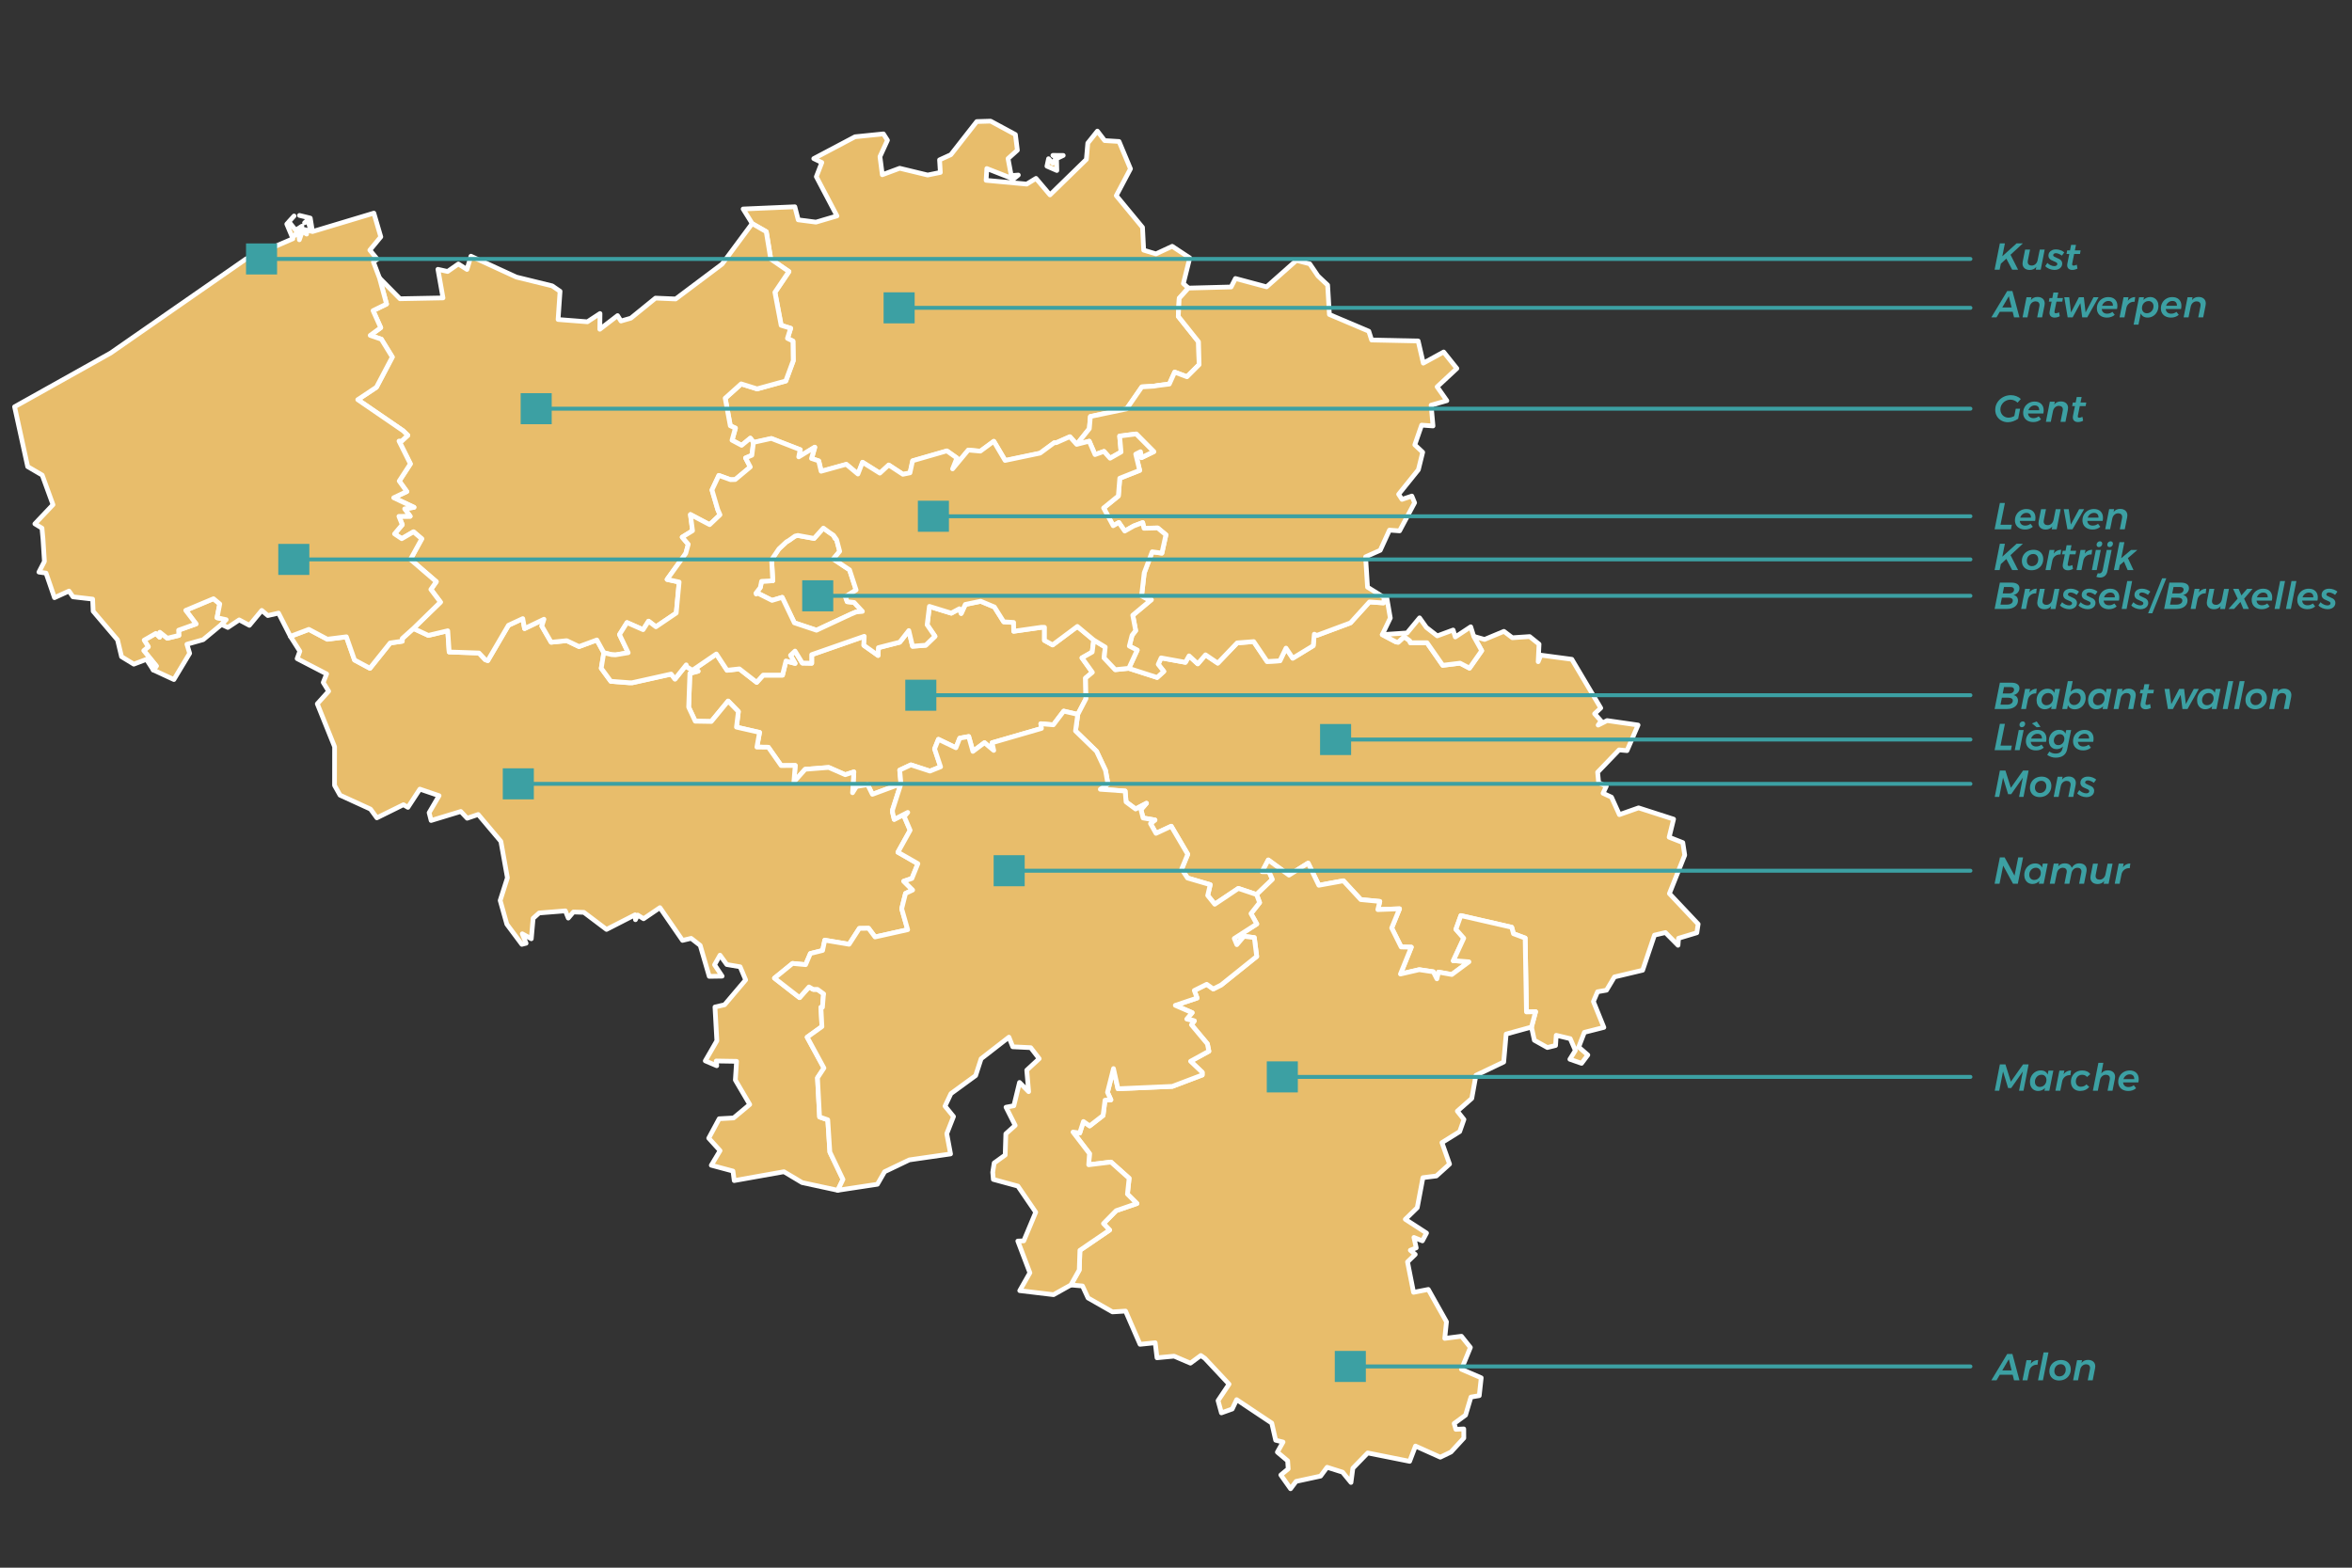
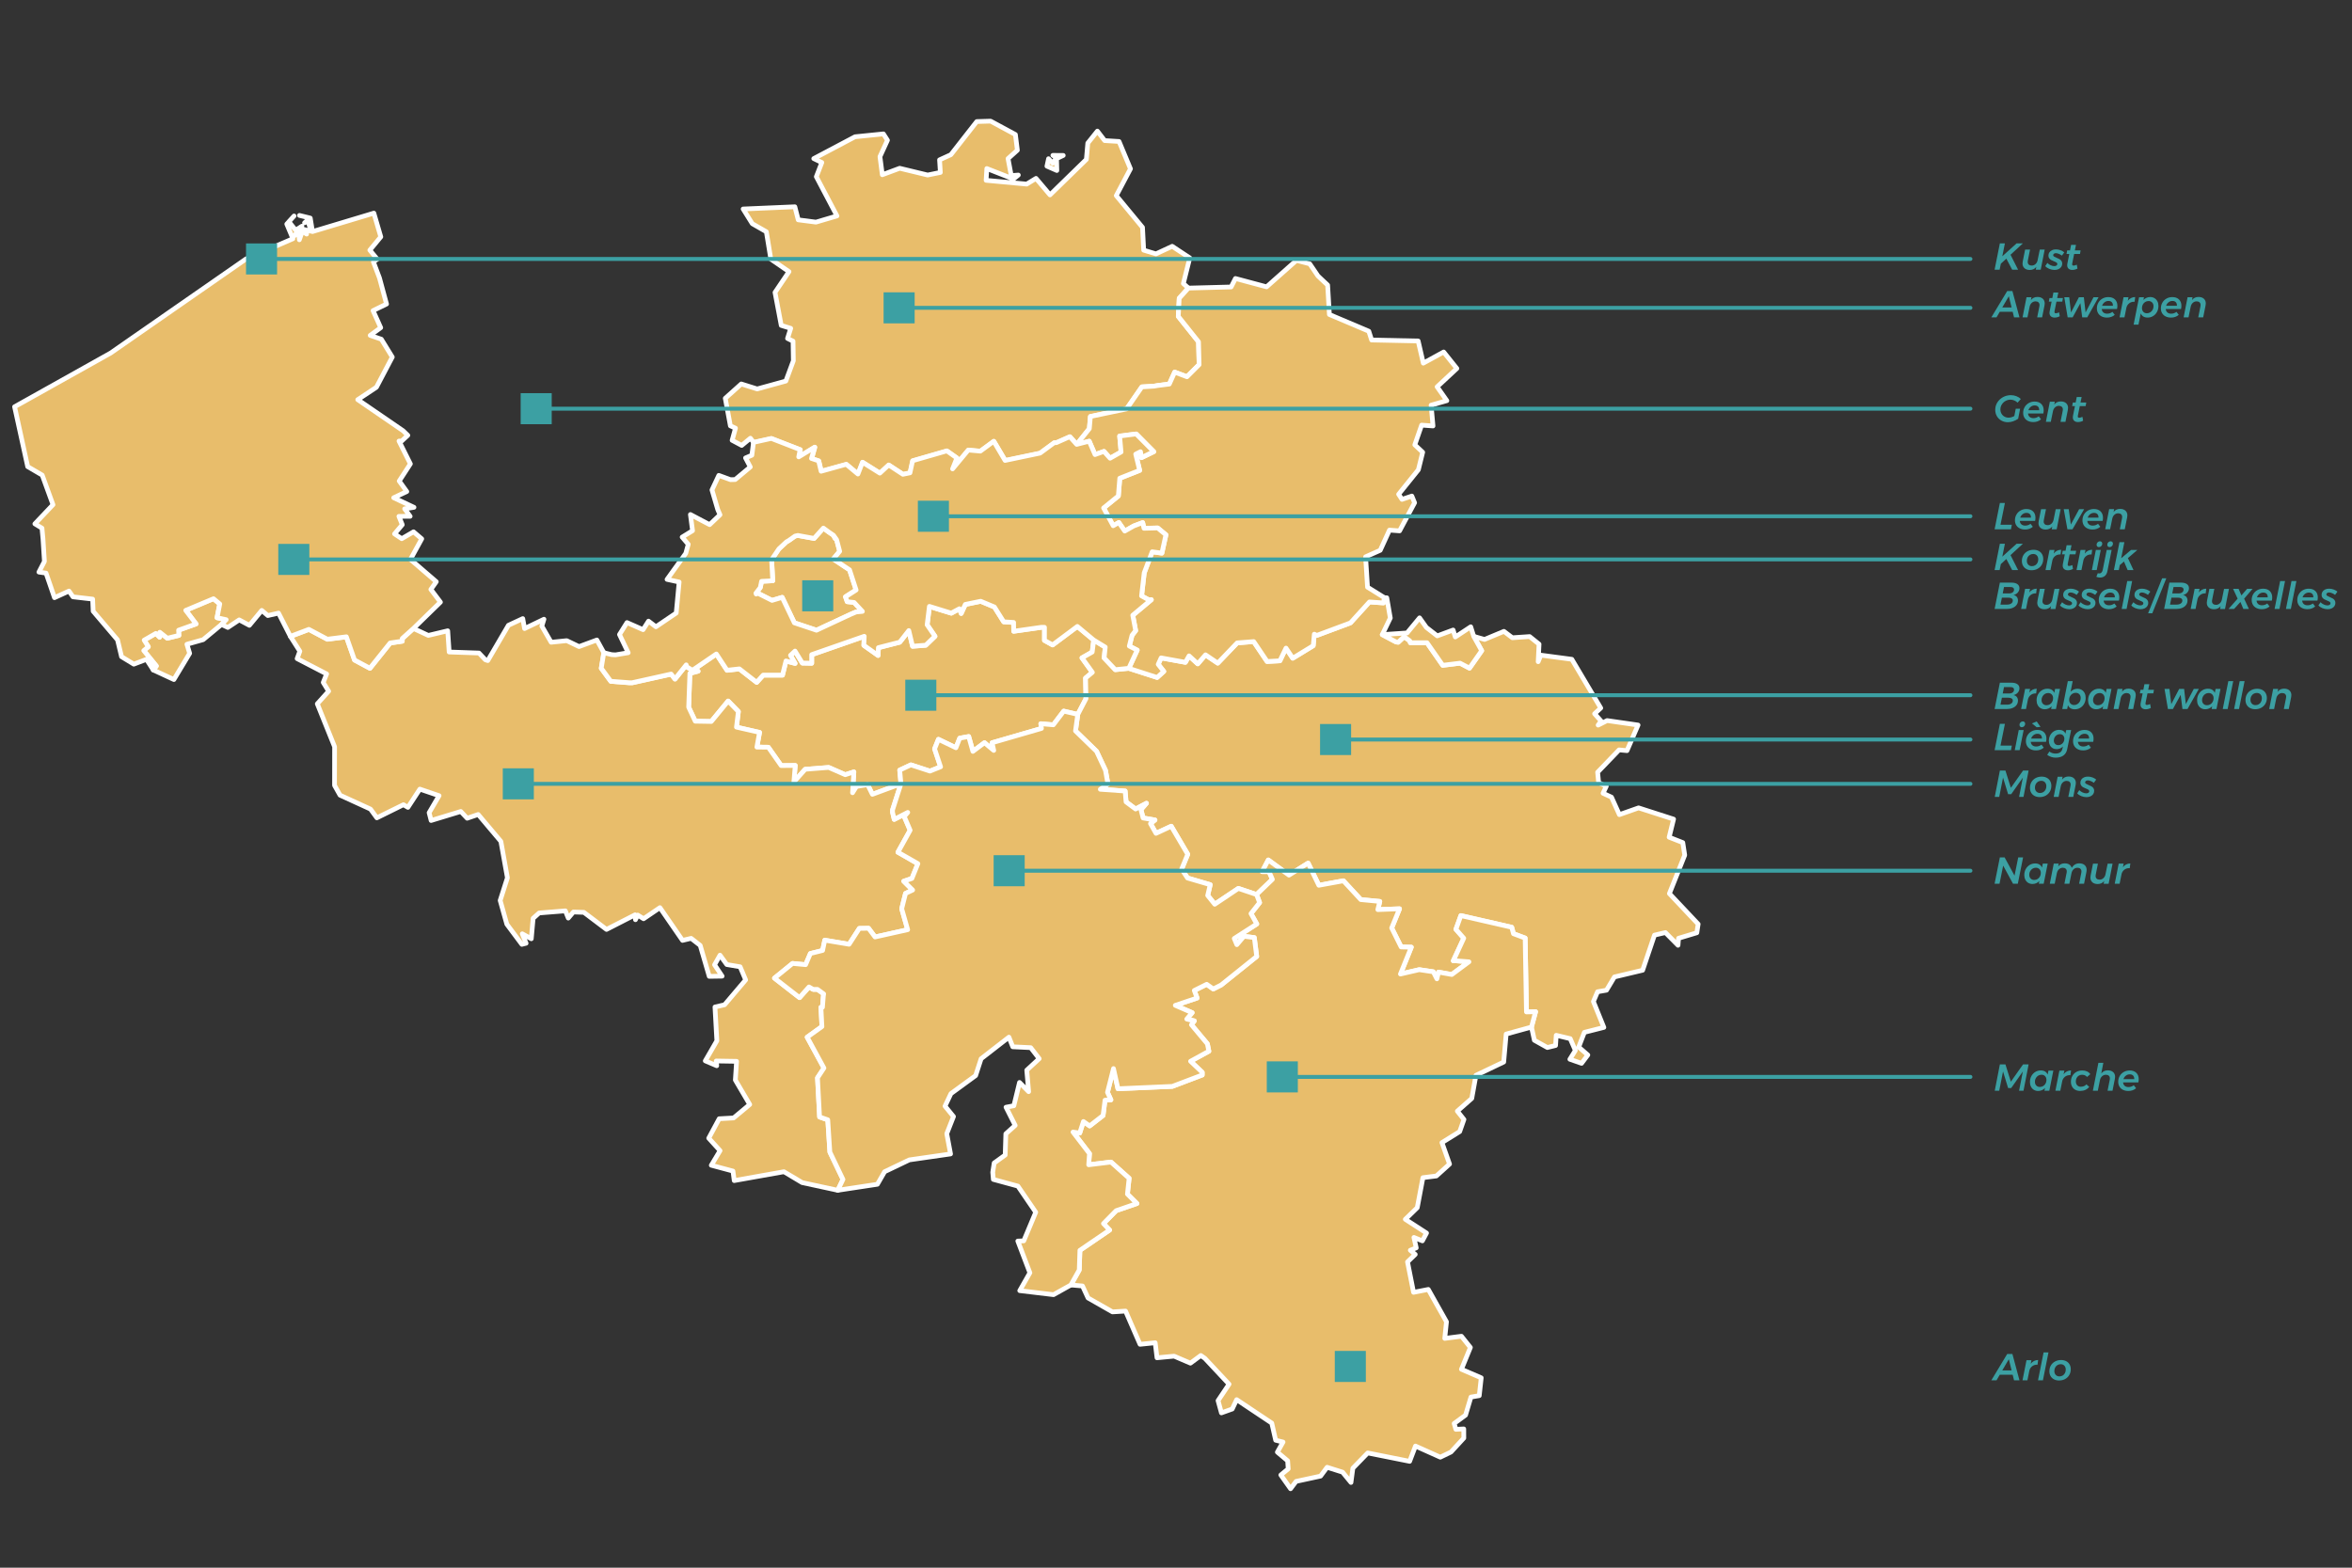
<svg xmlns="http://www.w3.org/2000/svg" version="1.0" id="Layer_1" x="0px" y="0px" viewBox="0 0 3000 2000" style="enable-background:new 0 0 3000 2000;" xml:space="preserve">
  <rect x="0" y="0" width="3000" height="2000" fill="#333333" stroke="none" />
  <style type="text/css">
	.st0{fill:#E8BD6B;stroke:#FFFFFF;stroke-width:6;stroke-linecap:round;stroke-linejoin:round;}
	.st1{fill:none;stroke:#3CA0A3;stroke-width:5;stroke-linecap:round;stroke-linejoin:round;}
	.st2{fill:#3CA0A3;}
</style>
  <g>
    <path id="BE-VAN" class="st0" d="M1356.18,198.31l-8.57,4.09l0.4,15.11l-12.63-5.51l2.06-9.51l5.34,5.69l4.71-6.94l-4.51-3.03   L1356.18,198.31z M1263.53,154.54l31.63,17.08l2.51,20.03l-11.89,10.69l4.06,21.68l9.06-0.71l-6.23,5.06l-33.97-13.34l-0.89,15.03   l51.74,4.8l11.89-7.29l17.83,21.06l46.4-45.25l1.83-20.83l12.23-15.31l9.29,12.11l18.34,1.14l14.57,34.86l-18.11,34.23l33.46,40.48   l1.51,29.11l15.63,4.71l20.74-9.66l22.4,14.8l-8.17,32.71l6.4,5.77l0,0l-11.66,13.03l-1.17,23.11l25.8,32.37l0.77,29.17   l-15.46,15.46l-15.71-5.91l-6.83,15.2l-14.77,1.86l0,0l-4.51,0.8l0,0l-15.77,0.97l-19.4,28.06l-46.23,9.71l-1.34,15.51   l-16.06,20.11l0,0l-8.63-9.6l-17.28,7.66l0,0h-2.6l0,0l-18.06,13.31l-44.63,9.34l-14.46-24.48l-17.11,12.6l-15.4-1.4l-20,24.06   l5.51-13.91l-12.83-9.09l-43.68,12.6l-3.34,15.43l-9,1.86l-18.17-11.89l-11.23,10.4l-22.17-13.91l-5.83,15.06l-14.88-12.43   l-32.06,8.89l-3.17-13.31l-9.11-3l4.06-14.46l-20.34,12.43l1.83-9.26l-36.8-14.28l-22.74,5.03l0,0l-4.17-5.54l-11.11,9.17   l-12.23-6.51l4.29-15.51l-6.51-2.91l-6.51-35.2l20.4-18.28l20.28,6.37l36.57-10.06l9.57-25.88l-0.4-25.03l-7-3.46l4.06-12.91   l-12.11-3.71l-7.94-42.14l17.83-26.48l-23.17-15.94l-5.71-34.94l-17.94-10.29l0,0l-11.66-18.74l65.97-2.83l4.29,16.68l22.63,2.91   l26.8-7.91l-26.34-50.03l7-18.14l-10.29-4.97l52.68-27.86l36.17-3.66l5.17,8.09l-9.57,20.91l3,23.11l22.17-8.26l35.68,8.63   l16.17-3.29l-1-16.08l14.4-6.57l33.06-42.28L1263.53,154.54z" />
    <path id="BE-WBR" class="st0" d="M883.29,855.28l30.51-20.86l13.6,20.77l15.74-1.77l22.06,17.17l8.29-9.2h24.63l4.43-18.03   l11.63,3.06l-5.83-10.23l5.77-5.43l9.29,15.23l11.94,0.26l0,0v-10.94l0,0l67.03-23.37l-0.49,11.46l18.17,12.89l0.37-9.91l27.23-7   l11.57-14.8l4.77,19.97l16.86-1.31l11.77-11.4l-10-14.63l2.89-23.48l27.91,8.6l10.37-5.63l2.23,5.97l5.29-11.49l19.63-4.03   l17.46,7.26l11.89,18.94l12.6,0.8l0.11,11.2l35.08-4.97l0,0h4.23l0,0l-0.06,16.63l10.37,5.8l31.57-23.57l20.86,17.34l0,0   l-1.94,15.34l-13.06,7.43l13.26,18.46l-8.71,7.29l0.57,26.31l-10.46,20.03l0,0l-17.91-4.2l-13.26,17.48l-15.97-1.4l0.83,6.03   l-63,18.26l2.14,9.77l-11.83-9.86l-14.77,11.09l-5.34-18.94l-11.46,2.09l-4.83,12.23l-22.34-10.74l-4.89,12.14l7.66,22.94   l-13.6,5.43l-24.28-7.94l-14.28,6.71l1.6,17.37l0,0l-36.46,13.51l-6.11-12.4l-14.23,2.37l-5,8l1.71-26.6l-11,3.6l-21.11-9.26   l-30.03,2.34l-14.37,16.14l1.71-21.03l-17.94,0.17l-16.4-23.37l-14.57-0.2l3.4-18.77l-29.46-6.71l2.43-19.94l-13.06-13.37   l-21.46,26.06l-20.48-0.34l-8.4-17.91l1.54-43.14l10.51-2.8L883.29,855.28z" />
    <path id="BE-BRU" class="st0" d="M1064.86,686.8l2.23,1.66l0,0l3.94,14.86l-8.17,9.83l20.74,13.8l8.37,25.71l-13.54,8.69l2.17,6.23   l0,0l8.83,0.97l0,0l10.54,11.4l-7.89,0.69l0,0l-7.23,3.09l0,0l-43.45,20.23l-28.23-9.46l-15.51-32.43l-12.94,3.86l-18.83-9.49l0,0   l-1.4,1.4l0,0l-0.34-1.06l0,0l5.63-7.29l0,0l1.6-7.89l14.28-0.71l-1.43-26.94l9.31-13.8l0,0l9.57-8.86l0,0l3.06-1.77l0,0l7.94-5.63   l0,0l3.57-0.77l0,0l20.66,3.77l0,0l11.86-13.2l0,0l7.2,5.29l0,0l5.69,3.86l0,0L1064.86,686.8z" />
    <path id="BE-WHT" class="st0" d="M527.34,801.77l19,8.86l24.74-5.89l1.83,27.06l38.03,1.31l8.17,8.66l0,0l3.06,0.97l0,0   l26.34-45.03l18.28-8.51l2.29,12.71l24.74-11.91l-2.71,8.77l11.89,20.6l19.88-2.03l15.69,7.54l22.74-8.4l9,16.37l0,0l-3.29,19.8   l12.17,16.63l23.63,1.83l0,0h3.71l0,0l49.63-11.03l4.89,6.31l14.4-18.03l0,0v2.03l0,0l7.89,4.91l0,0l7.11,0.97l-10.51,2.8   l-1.54,43.11l8.4,17.91l20.51,0.34l21.46-26.06l13.06,13.37l-2.46,19.91l29.46,6.71l-3.4,18.77l14.57,0.17l16.4,23.4l17.94-0.17   l-1.71,21.03l14.4-16.14l30-2.34l21.11,9.26l11-3.57l-1.71,26.6l5-8.03l14.23-2.34l6.11,12.37l36.46-13.51l0,0l-10.77,33.48l0,0   v2.89l0,0l2.17,9.14l17.23-8.89l-4.46,5.31l7.51,17.43l-15.57,28.03l25.46,14.63l-7.63,18.88l-10.4,3.49l11.34,11.31l-9.06,4.26   l-4.89,19.54l7.63,26.74l-41.63,9.29l-8.29-11.11l-11.71,0.17l-13.06,20.23l-31.06-5.2l-2.71,13.11l-15.63,3.91l-6.06,14.23   l-16.68-1.57l-23.06,18.71l31.97,24.88l12.06-13.6l5.4,3.11l0,0h5.46l0,0l7.89,5.71l0,0l-0.46,2.94l0,0l-1.11,14.2l0,0h-1.94l0,0   l1.29,24.6l-18.83,13.51l21.4,39.34l-8.23,12.54l2.66,49.91l10.46,3.63l2.66,41.14l16.71,34.91l-6.6,13.86l0,0l-45.51-9.83   l-23.23-13.86l-63.43,11.29l-1.6-12.14l-27.63-7.4l11.17-18.63l-14.46-15.94l13.34-24.77l18.4-1.03l20.57-17.17l-18.34-31.2   l1.54-23.86l-25.94-0.43l0.66,6.06l-14.63-6.23l14.77-25.6l-2.4-43.11l12.28-2.86l26.86-31.71l-7.06-16.74l-17-2.86l-8.66-11.97   l-6.94,12.31l9.66,14.48l-16.46,0.26l-11.51-39.46l-11.57-9.03l-11,2.6l-28.8-41.77l-20.88,14.17l-7.46-4.69l-2.89,5.91l-0.46-6.26   l-36.46,18.66l-28.86-21.8l-13.34-0.43l-6.57,7.74l-3.71-9.2l-33.46,2.69l-7.66,6.86l-2.34,26.06l-11.51-6.34l4.89,12.06l-5.4,1.4   l-19.17-25.68l-8.51-30.31l9.23-28.94l-8.34-46.45l-28.94-34.31l-14.06,4.8l-8.11-8.63l-37.86,11.51l-2.54-9.94l12.69-21.71   l-24.51-8.37l-15.23,23.28l-5.71-3.4l-33.91,16.74l-8.11-11.14l-38.86-17.77l-7-12.46l0.06-49.31l-22.06-54.77l14.46-16.08   l-6.89-11.2l4.34-10.86l-37.63-19.51l3.46-9.46l-12-18.83l0,0l23.57-8.94l23.57,12.54l24.28-3.06l10.4,29.6l19.63,10.51l25.8-32.23   l15.46-2.29l0,0v-3.43l0,0L527.34,801.77z M195.5,854.73l3.89-5.09l-16.06-19.71l5.83-4.83l-5.29-8.49l14.83-8.6l4.89,4.83   l0.17-6.31l9.63,7.63l14.71-3.6l-0.34-6.66l22.28-7.97l-13.17-17.37l35.4-14.83l8,6.66l-3.46,17.63l11.63,2.46l-5.83,6.14l0,0   l-23.46,19.46l-20.74,5.86l3.51,11.57l-20.11,33.43L195.5,854.73z" />
    <path id="BE-WLG" class="st0" d="M1768.88,762.65l4.46,25.77l-10.23,21.23l0,0l17.63,9.37l0,0l2.71,0.34l0,0l7.63-7.09l7.06,5.26   l0,0l0.77,2.46l0,0h21.28l20.06,28.8l22.06-2.71l12.06,6.31l15.57-22.26l-10.17-18.31l0,0l13.8,3.94l24.71-10.31l10.74,8.14   l22.06-1.49l12,9.63l-1.11,22.43l3.4-8.34l39.51,5.26l36.91,62.2l-7.86,7.26l8.29,9.37l-3.77,5.14l11.46-5.77l39.46,5.69   l-14.11,32.66l-10.11-0.94l-27.34,28.46l1.26,13.34l9.83,4.51l-4.2,9l10.77,4.97l10.06,22.31l24.51-8.63l44.63,14.37l-5.66,23.08   l17.43,6.86l2.46,16.03l-19.57,48.97l36.68,38.91l-1.66,11.11l-23.34,7.03l-0.69,8.94l-16.06-16.23l-13.94,3.29l-15.11,44.77   l-35.97,8.57l-10.11,16.91l-11.43,2l-5.29,12.46l13.34,33l-24.86,6.31l-7.23,18.77l11.63,10.11l-8,10.66l-14.91-5.2l7-11.23   l-6.54-15.06l-17.86-4.26l-0.83,13l-10.49,2.57l-16.57-9.26l-3.66-16.86l0,0l5.26-19.57l-11.66,0.26l-1.66-94.22l-14.91-5.57   l-2.23-8.23l-64.85-14.86l-6.31,17.46l10,11.37l-13.34,28.8l0,0h2.94l0,0l17,1.31l-21.83,16.2l-16.97-3.03l-2.06,8.57l-4.6-9   l-17.94-2.69l-23.97,5.54l13.86-34.26l-12.97-0.26l-12.06-24.23l10-24.48l-27.66,1.03l2.49-10.43l-24.23-2.34l-22.17-23.97   l-31.34,5.71l-13.68-28.26l-24.4,15.31l-26.4-19.31l-7.83,14.8l0,0h8.77l0,0l4.29,9.91l-20.17,19.37l0,0l-23.23-7.83l-30.11,20.17   l-9-11.2l3.2-13.74l-28.94-8.51l-7.46-11.4l7.74-18.88l-21.03-35.77l-19.46,9.06l-7-12.46l5.69-4.54l-15.17-2.6l-2.69-10.71l7-8.03   l-13.83,7.31l-12.17-9.06l-1.17-13.86l-31.68-2.26l9.69-6.8l-3.11-17.37l-11.4-24.26l-26.83-26.03l2.89-21.06l0,0l10.46-20.03   l-0.57-26.31l8.71-7.29l-13.26-18.46l13.06-7.43l1.94-15.34l0,0l14.71,9.03l-1.37,13.83l14.17,14.97l17.28-1.74l0,0l36.06,11.63   l8.51-7.69l-7.11-9.03l3.71-8.23l30.91,5.69l4.66-8.23l11.11,10.17l9.89-11.49l15.63,10.6l24.74-25.83l21.11-1.66l17.11,25.37   l16.28-0.86l7.77-16.2l8.63,12.86l26.11-15.91l1.4-14.74l0,0l3.14,1.6l0,0l42.97-16.06l24.17-26.66l17.86,1.23l1.26-6.66l0,0   L1768.88,762.65z" />
    <path id="BE-VLI" class="st0" d="M1819.36,800.45l13.88,10.77l20.23-7.46l2.77,8.86l19.68-12.97l3.83,12.17l0,0l10.17,18.31   l-15.57,22.23l-12.06-6.31l-22.06,2.71l-20.06-28.8h-21.28l0,0l-0.77-2.46l0,0l-7.06-5.26l-7.63,7.09l0,0l-2.71-0.34l0,0   l-17.63-9.37l0,0l31.63-2.11l15.94-19.28L1819.36,800.45z M1681.08,352.07l12.34,11.6l2.23,37.57l50.28,21.31l3.6,11.23l59.37,1.23   l6.51,28.28l26-14.23l16.83,21.03l-25.17,23.4l12.4,17.66l-20.06,5.74l2.4,26.54l-14.51-1.06l-8.71,25.14l10.06,9.43l-5.51,22.37   l-25.17,31.26l4.29,6.51l12.57-4.23l3.51,8.54l-19.17,35.88l-12.89-0.97l-11.77,25.74l-18.68,8.34l2.46,38.71l21.57,13.43l0,0   l-1.29,6.66l-17.83-1.23l-24.17,26.66l-42.97,16.03l0,0l-3.17-1.57l0,0l-1.4,14.71l-26.11,15.94l-8.63-12.89l-7.77,16.2   l-16.28,0.89l-17.11-25.4l-21.11,1.66l-24.74,25.83l-15.63-10.6l-9.89,11.46l-11.11-10.14l-4.66,8.23l-30.97-5.63l-3.71,8.23   l7.11,9.03l-8.51,7.71l-36.08-11.63l0,0l10.71-23.2l-10.06-5.17l3.46-13.74l0,0l4.63-5.97l0,0l-3.71-19.63l23.68-19.83l0,0   l-3.94-0.17l0,0l-8.51-4.66l3.4-29.48l10.17-26.8l12.34,1.66l5.17-23.37l-10.51-8.71l-17.46,0.43l-1.71-7.29l0,0l-11.34,4.31l0,0   l-11.51,6.51l-7.57-10.91l-7.17,4.14l-12.23-22.68l18.8-15.31l1.83-22.63l25.34-10.03l-5-20.71l6.11-3.09l1.17,7.57l15.71-7.66   l-22.4-22.57l-21.11,2.66l1.83,20.37l-14,7.94l-7.83-8.71l-11.4,4.06l-7.4-17.08l-15.94,4.06l0,0l16.06-20.11l1.34-15.51   l46.23-9.71l19.4-28.06l15.77-0.97l0,0l4.51-0.8l0,0l14.77-1.86l6.83-15.2l15.71,5.91l15.46-15.46l-0.77-29.17l-25.8-32.37   l1.17-23.11l11.66-13.03l0,0l54.57-1.43l5.51-10.8l39.74,10.63l38.11-33.77l16.94,4.43L1681.08,352.07z" />
    <path id="BE-WLX" class="st0" d="M1602.77,1141.23l20.17-19.37l-4.29-9.91l0,0h-8.77l0,0l7.83-14.8l26.4,19.31l24.4-15.31   l13.68,28.26l31.34-5.71l22.17,23.97l24.23,2.34l-2.49,10.43l27.66-1.03l-10,24.48l12.06,24.23l12.97,0.26l-13.86,34.26l23.97-5.54   l17.94,2.69l4.6,9l2.06-8.57l16.97,3.03l21.83-16.2l-17-1.31l0,0h-2.94l0,0l13.34-28.8l-10-11.37l6.31-17.46l64.85,14.86l2.23,8.23   l14.91,5.57l1.66,94.22l11.66-0.26l-5.26,19.57l0,0l-32.26,8.91l-3.14,35.71l-35.43,16.94l-5.31,29.46l-18.4,16.23l8.43,10.63   l-5.43,15.46l-22.63,14.06l9.69,27.4l-16.8,15.17l-17.17,2.17l-7.23,38.31l-15.23,14.8l27.08,17.54l-5.29,9.97l-10.8-4.37   l2.94,13.31l-7.54,3.03l6.29,5.31l-9.86,9.54l7.69,38.83l18.83-3.69l23.17,41.26l-2.2,21.2l21.28-2.74l11.43,14.31l-11.43,27.83   l25.23,10.89l-2.51,22.77l-10.6,1.8l-6.86,23l-14.54,10.69l2.17,7.46l10.06-0.51l0.06,11.69l-16.34,17.77l-13.63,6.6l-31.68-14.2   l-7.43,19.48l-53.48-10.69l-18.94,19.48l-2.4,18.17l-10.77-13.14l-19.68-6.23l-8.37,11.26l-31.2,6.74l-7.06,9.4l-12.43-17.57   l9.43-7.77l-0.71-10.34l-13.11-11.03l7.23-12.89l-9.4-2.31l-5-21.88l-44.74-29.86l-5.66,11.91l-13.8,4.94l-4.29-15.66l14.03-20.97   l-30.86-32.97l-5.17-3.6l-13.23,9.77l-20.83-8.91l-21.8,2.06l-2.29-19.17l-19.37,1.97l-18.46-42.37l-16.68,1.03l-31.17-17.77   l-7.06-15.28l-14.86-1.29l0,0l10.69-19.14l0.83-25.08l37.91-25.88l-7.86-8.26l16.2-16.46l26.48-9.11l-12.11-12.06l2.17-20.14   l-23.17-20.68l-28.4,3.46l1-14.31l-21-27.43l8.54,1.29l4.74-14.74l7.94,5.6l17.11-13.29l2.49-19.51l7.51-0.43l-4.34-9.6l7.63-30.31   l5.71,25.74l69.31-3.03l38.17-14.51l0,0v-3.46l0,0l-14.88-14.09l23.34-12.8l-1.89-9.43l-20.34-24.31l3.71-4.94l-9.66-2.34   l6.89-8.14l-21.51-9.34l27.8-9.34l-3.57-9.63l15.8-7.89l8.4,5.97l10.06-5.11l45.34-36.4l-3.06-24.06l-13.23-1.63l-9.06,10.66   l-3.29-7.89l28.74-18.48l-7.4-13.29l11-14L1602.77,1141.23z" />
    <path id="BE-WNA" class="st0" d="M1149.17,999.87l-1.6-17.37l14.28-6.71l24.28,7.94l13.6-5.43l-7.66-22.94l4.89-12.14l22.34,10.74   l4.83-12.23l11.46-2.09l5.34,18.94l14.77-11.09l11.83,9.86l-2.14-9.77l63-18.26l-0.83-6.03l15.97,1.4l13.26-17.48l17.91,4.2l0,0   l-2.89,21.06l26.83,26.03l11.4,24.26l3.11,17.37l-9.69,6.8l31.68,2.26l1.17,13.86l12.17,9.06l13.83-7.31l-7,8.03l2.69,10.71   l15.17,2.6l-5.69,4.54l7,12.46l19.46-9.06l21.03,35.77l-7.74,18.88l7.46,11.4l28.94,8.51l-3.2,13.74l9,11.2l30.11-20.17l23.23,7.83   l0,0l3.89,10.26l-11,14l7.4,13.29l-28.74,18.48l3.29,7.89l9.06-10.66l13.23,1.63l3.06,24.06l-45.34,36.4l-10.06,5.11l-8.4-5.97   l-15.8,7.89l3.57,9.63l-27.8,9.34l21.51,9.34l-6.89,8.14l9.66,2.34l-3.71,4.94l20.34,24.31l1.89,9.43l-23.34,12.8l14.88,14.09l0,0   v3.46l0,0l-38.17,14.51l-69.31,3.03l-5.71-25.74l-7.63,30.31l4.34,9.6l-7.51,0.43l-2.49,19.51l-17.11,13.29l-7.94-5.6l-4.74,14.74   l-8.54-1.29l21,27.43l-1,14.31l28.4-3.46l23.17,20.68l-2.17,20.14l12.11,12.06l-26.48,9.11l-16.2,16.46l7.86,8.26l-37.91,25.88   l-0.83,25.08l-10.69,19.14l0,0l-22.11,12.37l-43.11-5.14l12.94-22.77l-15.4-40.48l7.57-0.26l15.28-36.54l-22.74-33.31l-31.34-8.54   l-0.77-9.14l1.83-11.8l14.06-10.17l0.83-27.08l11.94-10.69l-11.71-23.23l10-1.89l7.23-29.71l11.63,11.74l-2.4-27.4l15.88-14.68   l-10.83-14.03l-22.91-1.11l-4.89-12.29l-35.46,27.51l-7,21.51l-31.51,23l-7.54,15.97l10.83,13.29l-8.6,21.83l4.83,25.88   l-52.57,7.57l-31.51,15.08l-9.23,16.03l-50.54,7.66l0,0l6.63-13.86l-16.74-34.91l-2.66-41.14l-10.46-3.63l-2.66-49.91l8.23-12.51   l-21.4-39.37l18.83-13.48l-1.26-24.6l0,0h1.94l0,0l1.11-14.2l0,0l0.43-2.94l0,0l-7.89-5.74l0,0h-5.46l0,0l-5.37-3.11l-12.06,13.6   l-31.97-24.86l23.06-18.74l16.68,1.57l6.06-14.23l15.6-3.89l2.74-13.11l31.06,5.2l13.06-20.23l11.74-0.17l8.29,11.11l41.63-9.29   l-7.63-26.74l4.89-19.54l9.06-4.29l-11.31-11.29l10.37-3.49l7.63-18.88l-25.46-14.6l15.57-28.03l-7.51-17.43l4.46-5.31l-17.23,8.89   l-2.17-9.14l0,0v-2.89l0,0L1149.17,999.87z" />
-     <path id="BE-VOV" class="st0" d="M959.38,285.22l17.94,10.29l5.74,34.94l23.17,15.97l-17.86,26.48l7.97,42.14l12.11,3.71   l-4.06,12.91l7,3.46l0.37,25l-9.54,25.88l-36.57,10.09l-20.28-6.37l-20.4,18.28l6.51,35.2l6.49,2.91l-4.29,15.51l12.23,6.51   l11.11-9.14l4.17,5.54l0,0l-2.06,16.4l-8.06,3.43l6.06,11.54l-19.23,16.03l0,0l-6,0.17l0,0l-14.94-5.46l-8.74,18.57l7.4,25.17l0,0   l2.83,6.51l0,0l-13.23,12.57l-24.48-12.94l2.71,20.68l-13.23,8.17l7.77,9.14l-3.17,11.57l-23.88,33.2l15.4,3.34l-3.74,39.57   l-25.88,17.51l-9.46-7.17l-6.94,10.86l-20.51-9.03l-9.54,15.26l11.11,23.2l-16.11,2.71l0,0l-4.91-0.26l0,0l-10.11-2.46l0,0   l-9-16.37l-22.71,8.4l-15.68-7.51l-19.88,2l-11.91-20.6l2.74-8.74l-24.74,11.91l-2.29-12.71l-18.28,8.51l-26.34,45.03l0,0   l-3.06-0.97l0,0l-8.17-8.69l-38-1.31l-1.83-27.06l-24.74,5.89l-19-8.86l0,0l34.46-33.6l-12.23-16.23l6.94-9.83l-33-28.43   l14.43-26.28l-10.49-8.94l-15.03,8.77l-9.17-6.14l9.86-11.69l-4.29-10.66l14.34-0.09l-7-9.49l11.89-1.94L502.17,635l16.71-7.91   l-9.66-13.4l14.23-21.91l-14.51-29.08l0,0h3.34l0,0l7.89-7.31l-6-5.83l-57.85-39.68l23.83-15.88l20.23-38.46l-14-22.8l-14.17-4.86   l13.4-9.83l-9.77-21.77l17.2-8.4l-9-33.23l0,0l26.14,26.48l54.85-1.06l-6.46-36.48l12.34,2.74l13.71-9.57l11,7l5.03-16.94l58,26.68   l45.63,11.17l10.06,6.91l-2.49,36.03l37.34,2.91l16.11-10.54l-0.26,20.08l22.66-17.43l4.34,6.91l12.6-3.63l31.48-25.6l25.66,1.09   l59.25-44.48L959.38,285.22z" />
    <path id="BE-VBR" class="st0" d="M1373.35,566.92l15.94-4.06l7.4,17.08l11.4-4.06l7.83,8.71l14-7.94l-1.83-20.37l21.11-2.66   l22.4,22.57l-15.71,7.66l-1.17-7.57l-6.11,3.09l5,20.71l-25.34,10.03l-1.83,22.63l-18.8,15.31l12.23,22.68l7.17-4.14l7.57,10.91   l11.51-6.51l0,0l11.34-4.31l0,0l1.71,7.29l17.46-0.43l10.51,8.71l-5.17,23.37l-12.34-1.66l-10.17,26.8l-3.4,29.48l8.51,4.66l0,0   l3.94,0.17l0,0l-23.68,19.83l3.71,19.63l0,0l-4.63,5.97l0,0l-3.46,13.74l10.06,5.17l-10.71,23.2l0,0l-17.28,1.74l-14.17-14.97   l1.4-13.83l-14.74-9.03l0,0l-20.83-17.34l-31.57,23.57l-10.4-5.77l0.06-16.66l0,0h-4.23l0,0l-35.06,5l-0.11-11.23l-12.63-0.8   l-11.89-18.94l-17.46-7.29l-19.63,4.03l-5.29,11.49l-2.23-5.97l-10.4,5.6l-27.88-8.6l-2.89,23.48l10,14.63l-11.77,11.4l-16.83,1.31   l-4.77-19.97l-11.57,14.8l-27.23,7l-0.4,9.89l-18.17-12.89l0.51-11.49l-67.03,23.4l0,0v10.94l0,0l-11.94-0.26l-9.29-15.23   l-5.77,5.43l5.83,10.26l-11.63-3.06l-4.46,18.03h-24.63l-8.29,9.2l-22.06-17.14l-15.74,1.74l-13.63-20.74l-30.51,20.83l0,0   l-7.89-4.91l0,0v-2.03l0,0l-14.4,18.03l-4.89-6.31l-49.63,11.03l0,0h-3.71l0,0l-23.63-1.83l-12.17-16.63l3.29-19.8l0,0l10.11,2.46   l0,0l4.89,0.26l0,0l16.11-2.71l-11.11-23.2l9.57-15.26l20.51,9.03l6.94-10.86l9.46,7.2l25.88-17.54l3.71-39.57l-15.4-3.34   l23.88-33.2l3.17-11.6l-7.77-9.14l13.23-8.17l-2.71-20.66l24.51,12.91l13.23-12.57l0,0l-2.83-6.51l0,0l-7.4-25.17l8.71-18.57   l14.94,5.46l0,0l6-0.17l0,0l19.23-16.03l-6.06-11.54l8.06-3.43l2.06-16.4l0,0l22.74-5.03l36.8,14.28l-1.83,9.26l20.34-12.43   l-4.06,14.46l9.11,3l3.17,13.31l32.06-8.89l14.88,12.43l5.83-15.06l22.17,13.91l11.23-10.4l18.17,11.89l9-1.86l3.34-15.43   l43.68-12.6l12.83,9.09l-5.51,13.91l20-24.06l15.4,1.4l17.11-12.6l14.46,24.48l44.63-9.34l18.06-13.31l0,0h2.6l0,0l17.28-7.66   L1373.35,566.92z M1017.69,683.11L1017.69,683.11l-3.57,0.8l0,0l-7.94,5.63l0,0l-3.06,1.77l0,0l-9.57,8.89l0,0L984.2,714   l1.46,26.94l-14.28,0.71l-1.6,7.89l0,0l-5.6,7.29l0,0l0.34,1.06l0,0l1.4-1.4l0,0l18.83,9.49l12.94-3.86l15.51,32.46l28.23,9.46   l43.45-20.26l0,0l7.23-3.06l0,0L1100,780l-10.57-11.4l0,0l-8.83-0.97l0,0l-2.17-6.23l13.57-8.69l-8.4-25.71l-20.74-13.8l8.17-9.83   l-3.94-14.86l0,0l-4-5.63l0,0l-5.66-3.86l0,0l-7.23-5.29l0,0l-11.83,13.17L1017.69,683.11z" />
    <path id="BE-VWV" class="st0" d="M476.86,271.91l8.86,30.26l-14,16.94l9.49,11.54l-4.94,3.46l7.77,20.54l0,0l9,33.23l-17.2,8.4   l9.77,21.77l-13.4,9.83l14.17,4.86l14,22.8l-20.23,38.46l-23.83,15.88l57.85,39.68l6,5.83l-7.89,7.31l0,0h-3.34l0,0l14.51,29.08   l-14.23,21.91l9.66,13.4L502.17,635l25.88,12.23l-11.89,1.94l7,9.49l-14.34,0.09l4.29,10.66l-9.86,11.69l9.17,6.14l15.03-8.77   l10.49,8.94l-14.43,26.28l33,28.43l-6.94,9.83l12.23,16.23l-34.46,33.6l0,0l-14.28,12.8l0,0v3.4l0,0l-15.46,2.29l-25.8,32.23   l-19.6-10.51l-10.4-29.6l-24.28,3.06l-23.57-12.51l-23.57,8.91l0,0l-15.11-29.68l-13.66,3.14l-7.74-6.57l-15.77,19.03l-13-6.94   l-14.51,9.66l-7.94-3.77l0,0l5.83-6.14l-11.6-2.46l3.43-17.63l-8-6.66l-35.4,14.83l13.17,17.34l-22.28,7.97l0.34,6.69l-14.74,3.57   l-9.6-7.63l-0.17,6.31l-4.89-4.8l-14.86,8.57l5.29,8.51l-5.83,4.8l16.06,19.71l-3.89,5.06l0,0l-8.74-13.57l-16.11,6.14l-15.66-9.54   l-5.11-21.46l-31.08-36.54l-0.66-15.46l-25.06-2.89l-5.11-7.37l-18.51,8.43l-10.77-31.34l-9.09-1.31l7.03-13.6l-1.86-29   l-1.26-13.43l-9.06-5.54l23.11-24.37l-13.74-37.77l-18.54-10.83L18.6,518.95l122.48-68.54l172.73-120.05l59.8-25.8l-7.83-18.71   l9.29-10.31l-6.63,7.29l8.69,10.83l7.89-5.06l-9.71,12.26l5.6-4.63l0.89,9.69l3.83-10.91l5.46,3.63l-3.71-6.03l9.31,2.4l-4-13.48   l-4.26,2.74l6.66-6.23l-13.11-3.2l13.77,3.4l2.8,17.2L476.86,271.91z" />
  </g>
  <g>
    <g>
      <line class="st1" x1="332.62" y1="330.36" x2="2513.31" y2="330.36" />
      <g>
        <rect x="313.81" y="310.56" class="st2" width="39.61" height="39.61" />
      </g>
    </g>
  </g>
  <g>
    <g>
-       <line class="st1" x1="1721.34" y1="1743.26" x2="2513.31" y2="1743.26" />
      <g>
        <rect x="1702.53" y="1723.46" class="st2" width="39.61" height="39.61" />
      </g>
    </g>
  </g>
  <g>
    <g>
      <line class="st1" x1="1634.61" y1="1373.87" x2="2513.31" y2="1373.87" />
      <g>
        <rect x="1615.8" y="1354.06" class="st2" width="39.61" height="39.61" />
      </g>
    </g>
  </g>
  <g>
    <g>
      <line class="st1" x1="1286.21" y1="1110.84" x2="2513.31" y2="1110.84" />
      <g>
        <rect x="1267.4" y="1091.04" class="st2" width="39.61" height="39.61" />
      </g>
    </g>
  </g>
  <g>
    <g>
      <line class="st1" x1="660.12" y1="1000" x2="2513.31" y2="1000" />
      <g>
        <rect x="641.31" y="980.2" class="st2" width="39.61" height="39.61" />
      </g>
    </g>
  </g>
  <g>
    <g>
      <line class="st1" x1="1702.56" y1="943.47" x2="2513.31" y2="943.47" />
      <g>
        <rect x="1683.75" y="923.66" class="st2" width="39.61" height="39.61" />
      </g>
    </g>
  </g>
  <g>
    <g>
      <line class="st1" x1="1173.52" y1="886.93" x2="2513.31" y2="886.93" />
      <g>
        <rect x="1154.7" y="867.13" class="st2" width="39.61" height="39.61" />
      </g>
    </g>
  </g>
  <g>
    <g>
      <line class="st1" x1="682.93" y1="521.39" x2="2513.31" y2="521.39" />
      <g>
        <rect x="664.11" y="501.58" class="st2" width="39.61" height="39.61" />
      </g>
    </g>
  </g>
  <g>
    <g>
      <line class="st1" x1="1145.85" y1="392.73" x2="2513.31" y2="392.73" />
      <g>
        <rect x="1127.04" y="372.93" class="st2" width="39.61" height="39.61" />
      </g>
    </g>
  </g>
  <g>
    <path class="st2" d="M2580.23,310.46l-15.79,14.54l9.65,19.06h-7.54l-7.44-14.11l-7.01,6.48l-1.54,7.63h-6.43l6.72-33.6h6.43   l-3.31,16.46l18.24-16.46H2580.23z" />
    <path class="st2" d="M2582.22,342.17c-1.65-1.49-2.47-3.5-2.47-6.02c0-0.86,0.1-1.74,0.29-2.64l3.02-15.12h6.29l-2.83,14.21   c-0.1,0.51-0.14,1.02-0.14,1.54c0,1.44,0.45,2.58,1.34,3.41c0.9,0.83,2.14,1.25,3.74,1.25c1.82,0,3.43-0.62,4.82-1.87   c1.39-1.25,2.3-2.9,2.71-4.94l2.78-13.58h6.24l-5.04,25.68h-6.34l0.72-3.65c-2.02,2.66-4.8,3.98-8.35,3.98   C2586.13,344.4,2583.87,343.66,2582.22,342.17z" />
    <path class="st2" d="M2613.83,343.01c-2.18-0.9-3.87-2.06-5.09-3.5l2.69-4.08c1.09,1.18,2.46,2.16,4.13,2.93s3.23,1.15,4.7,1.15   c1.18,0,2.13-0.25,2.83-0.74c0.7-0.5,1.06-1.16,1.06-1.99c0-0.74-0.35-1.34-1.06-1.82s-1.79-1.01-3.26-1.58   c-1.47-0.61-2.68-1.17-3.62-1.68c-0.94-0.51-1.75-1.23-2.42-2.16c-0.67-0.93-1.01-2.08-1.01-3.46c0-1.57,0.4-2.94,1.2-4.13   c0.8-1.18,1.92-2.11,3.36-2.78c1.44-0.67,3.1-1.01,4.99-1.01c1.92,0,3.85,0.34,5.78,1.03c1.94,0.69,3.56,1.61,4.87,2.76l-2.98,4.13   c-1.25-0.93-2.58-1.67-3.98-2.23c-1.41-0.56-2.66-0.84-3.74-0.84c-0.99,0-1.82,0.24-2.47,0.72s-0.98,1.07-0.98,1.78   c0,0.7,0.34,1.27,1.01,1.7s1.76,0.97,3.26,1.61c1.54,0.64,2.78,1.22,3.74,1.75c0.96,0.53,1.79,1.26,2.5,2.21   c0.7,0.94,1.06,2.12,1.06,3.53c0,1.57-0.42,2.96-1.25,4.18c-0.83,1.22-2,2.17-3.5,2.86c-1.5,0.69-3.22,1.03-5.14,1.03   C2618.22,344.35,2616,343.9,2613.83,343.01z" />
    <path class="st2" d="M2643.2,335.86c-0.1,0.51-0.14,0.94-0.14,1.3c0,0.64,0.15,1.08,0.46,1.32c0.3,0.24,0.78,0.36,1.42,0.36   c0.99,0,2.33-0.38,4.03-1.15l0.86,4.94c-2.11,1.15-4.3,1.73-6.58,1.73c-1.95,0-3.53-0.52-4.73-1.56c-1.2-1.04-1.8-2.52-1.8-4.44   c0-0.67,0.06-1.33,0.19-1.97l2.5-12.38h-3.55l0.86-4.56h3.6l1.39-7.06h6.24l-1.44,7.06h7.34l-0.82,4.56h-7.44L2643.2,335.86z" />
  </g>
  <g>
    <path class="st2" d="M2568.95,404.88l-1.78-7.1h-16.46l-4.13,7.1h-6.62l20.26-33.6h6.62l9.02,33.6H2568.95z M2553.92,392.25h11.9   l-3.55-14.3L2553.92,392.25z" />
    <path class="st2" d="M2605.59,381.09c1.65,1.49,2.47,3.5,2.47,6.02c0,0.83-0.1,1.71-0.29,2.64l-3.02,15.12h-6.29l2.83-14.21   c0.1-0.54,0.14-1.06,0.14-1.54c0-1.44-0.45-2.58-1.34-3.41c-0.9-0.83-2.14-1.25-3.74-1.25c-1.82,0-3.43,0.62-4.82,1.87   s-2.3,2.9-2.71,4.94l-2.78,13.58h-6.24l5.04-25.68h6.34l-0.72,3.65c2.02-2.66,4.8-3.98,8.35-3.98   C2601.68,378.86,2603.95,379.61,2605.59,381.09z" />
    <path class="st2" d="M2620.64,396.67c-0.1,0.51-0.14,0.94-0.14,1.3c0,0.64,0.15,1.08,0.46,1.32c0.3,0.24,0.78,0.36,1.42,0.36   c0.99,0,2.33-0.38,4.03-1.15l0.86,4.94c-2.11,1.15-4.3,1.73-6.58,1.73c-1.95,0-3.53-0.52-4.73-1.56c-1.2-1.04-1.8-2.52-1.8-4.44   c0-0.67,0.06-1.33,0.19-1.97l2.5-12.38h-3.55l0.86-4.56h3.6l1.39-7.06h6.24l-1.44,7.06h7.34l-0.82,4.56h-7.44L2620.64,396.67z" />
    <path class="st2" d="M2676.75,379.2l-14.45,25.68h-6.43l-2.3-18.1l-9.89,18.1h-6.34l-4.32-25.68h6.29l2.3,19.39l10.08-19.39h6.29   l2.21,19.39l10.13-19.39H2676.75z" />
    <path class="st2" d="M2697.66,382.01c2.06,2,3.1,4.71,3.1,8.14c0,1.34-0.16,2.7-0.48,4.08h-19.49c0.16,1.86,0.85,3.31,2.06,4.37   c1.22,1.06,2.85,1.58,4.9,1.58c2.43,0,4.67-0.77,6.72-2.3l2.93,3.79c-2.69,2.34-5.97,3.5-9.84,3.5c-2.59,0-4.86-0.48-6.82-1.44   s-3.46-2.33-4.54-4.1c-1.07-1.78-1.61-3.83-1.61-6.17c0-2.72,0.63-5.18,1.9-7.37c1.26-2.19,3.01-3.92,5.23-5.18   c2.22-1.26,4.71-1.9,7.46-1.9C2692.77,379.01,2695.59,380.01,2697.66,382.01z M2693.65,385.56c-0.99-1.07-2.43-1.61-4.32-1.61   c-1.86,0-3.51,0.56-4.97,1.68c-1.46,1.12-2.49,2.59-3.1,4.42h13.78C2695.1,388.13,2694.64,386.63,2693.65,385.56z" />
    <path class="st2" d="M2718.13,380.23c1.6-0.82,3.38-1.24,5.33-1.27l-0.77,6.05l-0.82-0.05c-2.34,0-4.37,0.68-6.1,2.04   c-1.73,1.36-2.88,3.11-3.46,5.26l-2.54,12.62h-6.24l5.09-25.68h6.29l-0.91,4.61C2715.15,382.24,2716.53,381.05,2718.13,380.23z" />
    <path class="st2" d="M2748.1,380.4c1.58,0.96,2.82,2.3,3.7,4.03c0.88,1.73,1.32,3.71,1.32,5.95c0,2.75-0.61,5.26-1.82,7.51   c-1.22,2.26-2.87,4.03-4.97,5.33c-2.1,1.3-4.44,1.94-7.03,1.94c-2.18,0-4-0.46-5.47-1.37s-2.56-2.25-3.26-4.01l-2.93,14.4h-6.19   l6.96-34.99h6.24l-0.72,3.5c1.15-1.18,2.47-2.1,3.96-2.76c1.49-0.66,3.08-0.98,4.78-0.98   C2744.7,378.96,2746.52,379.44,2748.1,380.4z M2736.22,385.25c-1.28,0.8-2.29,1.88-3.02,3.24c-0.74,1.36-1.1,2.86-1.1,4.49   c0,2.02,0.58,3.63,1.73,4.85c1.15,1.22,2.67,1.82,4.56,1.82c1.54,0,2.95-0.4,4.25-1.2c1.3-0.8,2.32-1.88,3.07-3.24   c0.75-1.36,1.13-2.84,1.13-4.44c0-2.02-0.58-3.64-1.75-4.87c-1.17-1.23-2.71-1.85-4.63-1.85   C2738.91,384.05,2737.5,384.45,2736.22,385.25z" />
    <path class="st2" d="M2779.3,382.01c2.06,2,3.1,4.71,3.1,8.14c0,1.34-0.16,2.7-0.48,4.08h-19.49c0.16,1.86,0.85,3.31,2.06,4.37   c1.22,1.06,2.85,1.58,4.9,1.58c2.43,0,4.67-0.77,6.72-2.3l2.93,3.79c-2.69,2.34-5.97,3.5-9.84,3.5c-2.59,0-4.86-0.48-6.82-1.44   s-3.46-2.33-4.54-4.1c-1.07-1.78-1.61-3.83-1.61-6.17c0-2.72,0.63-5.18,1.9-7.37c1.26-2.19,3.01-3.92,5.23-5.18   c2.22-1.26,4.71-1.9,7.46-1.9C2774.42,379.01,2777.24,380.01,2779.3,382.01z M2775.3,385.56c-0.99-1.07-2.43-1.61-4.32-1.61   c-1.86,0-3.51,0.56-4.97,1.68c-1.46,1.12-2.49,2.59-3.1,4.42h13.78C2776.75,388.13,2776.29,386.63,2775.3,385.56z" />
    <path class="st2" d="M2811.03,381.09c1.65,1.49,2.47,3.5,2.47,6.02c0,0.83-0.1,1.71-0.29,2.64l-3.02,15.12h-6.29l2.83-14.21   c0.1-0.54,0.14-1.06,0.14-1.54c0-1.44-0.45-2.58-1.34-3.41c-0.9-0.83-2.14-1.25-3.74-1.25c-1.82,0-3.43,0.62-4.82,1.87   s-2.3,2.9-2.71,4.94l-2.78,13.58h-6.24l5.04-25.68h6.34l-0.72,3.65c2.02-2.66,4.8-3.98,8.35-3.98   C2807.12,378.86,2809.38,379.61,2811.03,381.09z" />
  </g>
  <g>
    <path class="st2" d="M2571.11,521.46h5.57l-2.5,12.77c-1.95,1.34-4.06,2.42-6.34,3.22c-2.27,0.8-4.53,1.2-6.77,1.2   c-3.07,0-5.84-0.7-8.3-2.09s-4.38-3.29-5.76-5.69s-2.06-5.09-2.06-8.06c0-3.42,0.9-6.56,2.69-9.41c1.79-2.85,4.22-5.1,7.27-6.77   c3.05-1.66,6.39-2.5,10.01-2.5c2.4,0,4.73,0.43,6.98,1.3c2.26,0.86,4.15,2.05,5.69,3.55l-4.13,4.75c-1.15-1.18-2.53-2.12-4.13-2.81   c-1.6-0.69-3.25-1.03-4.94-1.03c-2.3,0-4.44,0.56-6.41,1.68c-1.97,1.12-3.54,2.63-4.7,4.54c-1.17,1.9-1.75,3.99-1.75,6.26   c0,1.95,0.46,3.73,1.37,5.33c0.91,1.6,2.17,2.86,3.77,3.77c1.6,0.91,3.41,1.37,5.42,1.37c1.12,0,2.3-0.18,3.55-0.55   c1.25-0.37,2.46-0.87,3.65-1.51L2571.11,521.46z" />
    <path class="st2" d="M2603.63,515.29c2.06,2,3.1,4.71,3.1,8.14c0,1.34-0.16,2.7-0.48,4.08h-19.49c0.16,1.86,0.85,3.31,2.06,4.37   c1.22,1.06,2.85,1.58,4.9,1.58c2.43,0,4.67-0.77,6.72-2.3l2.93,3.79c-2.69,2.34-5.97,3.5-9.84,3.5c-2.59,0-4.86-0.48-6.82-1.44   s-3.46-2.33-4.54-4.1c-1.07-1.78-1.61-3.83-1.61-6.17c0-2.72,0.63-5.18,1.9-7.37c1.26-2.19,3.01-3.92,5.23-5.18   c2.22-1.26,4.71-1.9,7.46-1.9C2598.74,512.29,2601.56,513.29,2603.63,515.29z M2599.62,518.84c-0.99-1.07-2.43-1.61-4.32-1.61   c-1.86,0-3.51,0.56-4.97,1.68c-1.46,1.12-2.49,2.59-3.1,4.42h13.78C2601.07,521.41,2600.61,519.91,2599.62,518.84z" />
    <path class="st2" d="M2635.35,514.38c1.65,1.49,2.47,3.5,2.47,6.02c0,0.83-0.1,1.71-0.29,2.64l-3.02,15.12h-6.29l2.83-14.21   c0.1-0.54,0.14-1.06,0.14-1.54c0-1.44-0.45-2.58-1.34-3.41c-0.9-0.83-2.14-1.25-3.74-1.25c-1.82,0-3.43,0.62-4.82,1.87   s-2.3,2.9-2.71,4.94l-2.78,13.58h-6.24l5.04-25.68h6.34l-0.72,3.65c2.02-2.66,4.8-3.98,8.35-3.98   C2631.44,512.15,2633.71,512.89,2635.35,514.38z" />
    <path class="st2" d="M2650.4,529.95c-0.1,0.51-0.14,0.94-0.14,1.3c0,0.64,0.15,1.08,0.46,1.32c0.3,0.24,0.78,0.36,1.42,0.36   c0.99,0,2.33-0.38,4.03-1.15l0.86,4.94c-2.11,1.15-4.3,1.73-6.58,1.73c-1.95,0-3.53-0.52-4.73-1.56c-1.2-1.04-1.8-2.52-1.8-4.44   c0-0.67,0.06-1.33,0.19-1.97l2.5-12.38h-3.55l0.86-4.56h3.6l1.39-7.06h6.24l-1.44,7.06h7.34l-0.82,4.56h-7.44L2650.4,529.95z" />
  </g>
  <g>
    <g>
      <g>
        <line class="st1" x1="1189.58" y1="658.62" x2="2513.31" y2="658.62" />
        <g>
          <rect x="1170.76" y="638.81" class="st2" width="39.61" height="39.61" />
        </g>
      </g>
    </g>
    <g>
      <path class="st2" d="M2551.67,669.44h14.45l-1.1,5.81h-20.88l6.72-33.6h6.43L2551.67,669.44z" />
      <path class="st2" d="M2593.16,652.38c2.06,2,3.1,4.71,3.1,8.14c0,1.34-0.16,2.7-0.48,4.08h-19.49c0.16,1.86,0.85,3.31,2.06,4.37    c1.22,1.06,2.85,1.58,4.9,1.58c2.43,0,4.67-0.77,6.72-2.3l2.93,3.79c-2.69,2.34-5.97,3.5-9.84,3.5c-2.59,0-4.86-0.48-6.82-1.44    s-3.46-2.33-4.54-4.1c-1.07-1.78-1.61-3.83-1.61-6.17c0-2.72,0.63-5.18,1.9-7.37c1.26-2.19,3.01-3.92,5.23-5.18    c2.22-1.26,4.71-1.9,7.46-1.9C2588.27,649.38,2591.1,650.38,2593.16,652.38z M2589.15,655.93c-0.99-1.07-2.43-1.61-4.32-1.61    c-1.86,0-3.51,0.56-4.97,1.68c-1.46,1.12-2.49,2.59-3.1,4.42h13.78C2590.61,658.5,2590.14,657,2589.15,655.93z" />
      <path class="st2" d="M2602.57,673.35c-1.65-1.49-2.47-3.5-2.47-6.02c0-0.86,0.1-1.74,0.29-2.64l3.02-15.12h6.29l-2.83,14.21    c-0.1,0.51-0.14,1.02-0.14,1.54c0,1.44,0.45,2.58,1.34,3.41c0.9,0.83,2.14,1.25,3.74,1.25c1.82,0,3.43-0.62,4.82-1.87    c1.39-1.25,2.3-2.9,2.71-4.94l2.78-13.58h6.24l-5.04,25.68h-6.34l0.72-3.65c-2.02,2.66-4.8,3.98-8.35,3.98    C2606.48,675.59,2604.22,674.84,2602.57,673.35z" />
      <path class="st2" d="M2658.37,649.57l-14.88,25.68h-6.48l-4.7-25.68h6.38l2.69,19.58l10.61-19.58H2658.37z" />
      <path class="st2" d="M2679.27,652.38c2.06,2,3.1,4.71,3.1,8.14c0,1.34-0.16,2.7-0.48,4.08h-19.49c0.16,1.86,0.85,3.31,2.06,4.37    c1.22,1.06,2.85,1.58,4.9,1.58c2.43,0,4.67-0.77,6.72-2.3l2.93,3.79c-2.69,2.34-5.97,3.5-9.84,3.5c-2.59,0-4.86-0.48-6.82-1.44    s-3.46-2.33-4.54-4.1c-1.07-1.78-1.61-3.83-1.61-6.17c0-2.72,0.63-5.18,1.9-7.37c1.26-2.19,3.01-3.92,5.23-5.18    c2.22-1.26,4.71-1.9,7.46-1.9C2674.38,649.38,2677.21,650.38,2679.27,652.38z M2675.26,655.93c-0.99-1.07-2.43-1.61-4.32-1.61    c-1.86,0-3.51,0.56-4.97,1.68c-1.46,1.12-2.49,2.59-3.1,4.42h13.78C2676.72,658.5,2676.26,657,2675.26,655.93z" />
      <path class="st2" d="M2711,651.47c1.65,1.49,2.47,3.5,2.47,6.02c0,0.83-0.1,1.71-0.29,2.64l-3.02,15.12h-6.29l2.83-14.21    c0.1-0.54,0.14-1.06,0.14-1.54c0-1.44-0.45-2.58-1.34-3.41c-0.9-0.83-2.14-1.25-3.74-1.25c-1.82,0-3.43,0.62-4.82,1.87    s-2.3,2.9-2.71,4.94l-2.78,13.58h-6.24l5.04-25.68h6.34l-0.72,3.65c2.02-2.66,4.8-3.98,8.35-3.98    C2707.09,649.23,2709.35,649.98,2711,651.47z" />
    </g>
  </g>
  <g>
    <g>
      <g>
        <line class="st1" x1="373.77" y1="713.69" x2="2513.31" y2="713.69" />
        <g>
          <rect x="354.95" y="693.88" class="st2" width="39.61" height="39.61" />
        </g>
      </g>
    </g>
    <g>
      <path class="st2" d="M2580.23,693.67l-15.79,14.54l9.65,19.06h-7.54l-7.44-14.11l-7.01,6.48l-1.54,7.63h-6.43l6.72-33.6h6.43    l-3.31,16.46l18.24-16.46H2580.23z" />
      <path class="st2" d="M2600.36,702.86c1.87,0.98,3.31,2.36,4.32,4.15c1.01,1.79,1.51,3.84,1.51,6.14c0,2.78-0.65,5.26-1.94,7.44    c-1.3,2.18-3.07,3.87-5.33,5.09c-2.26,1.22-4.81,1.82-7.66,1.82c-2.46,0-4.63-0.5-6.5-1.49c-1.87-0.99-3.31-2.38-4.32-4.15    s-1.51-3.83-1.51-6.17c0-2.78,0.64-5.26,1.92-7.42c1.28-2.16,3.06-3.85,5.33-5.06c2.27-1.22,4.83-1.82,7.68-1.82    C2596.32,701.4,2598.49,701.89,2600.36,702.86z M2589.23,707.83c-1.23,0.74-2.2,1.76-2.9,3.07c-0.7,1.31-1.06,2.8-1.06,4.46    c0,2.08,0.59,3.75,1.78,5.02c1.18,1.26,2.75,1.9,4.7,1.9c1.54,0,2.91-0.37,4.13-1.1c1.22-0.74,2.18-1.76,2.88-3.07    c0.7-1.31,1.06-2.8,1.06-4.46c0-2.05-0.58-3.71-1.75-4.99c-1.17-1.28-2.73-1.92-4.68-1.92    C2591.84,706.73,2590.46,707.09,2589.23,707.83z" />
      <path class="st2" d="M2623.71,702.62c1.6-0.82,3.38-1.24,5.33-1.27l-0.77,6.05l-0.82-0.05c-2.34,0-4.37,0.68-6.1,2.04    c-1.73,1.36-2.88,3.11-3.46,5.26l-2.54,12.62h-6.24l5.09-25.68h6.29l-0.91,4.61C2620.74,704.63,2622.11,703.44,2623.71,702.62z" />
      <path class="st2" d="M2637.49,719.06c-0.1,0.51-0.14,0.94-0.14,1.3c0,0.64,0.15,1.08,0.46,1.32c0.3,0.24,0.78,0.36,1.42,0.36    c0.99,0,2.33-0.38,4.03-1.15l0.86,4.94c-2.11,1.15-4.3,1.73-6.58,1.73c-1.95,0-3.53-0.52-4.73-1.56c-1.2-1.04-1.8-2.52-1.8-4.44    c0-0.67,0.06-1.33,0.19-1.97l2.5-12.38h-3.55l0.86-4.56h3.6l1.39-7.06h6.24l-1.44,7.06h7.34l-0.82,4.56h-7.44L2637.49,719.06z" />
      <path class="st2" d="M2663.26,702.62c1.6-0.82,3.38-1.24,5.33-1.27l-0.77,6.05l-0.82-0.05c-2.34,0-4.37,0.68-6.1,2.04    c-1.73,1.36-2.88,3.11-3.46,5.26l-2.54,12.62h-6.24l5.09-25.68h6.29l-0.91,4.61C2660.29,704.63,2661.67,703.44,2663.26,702.62z" />
      <path class="st2" d="M2679.54,701.59l-5.14,25.68h-6.19l5.09-25.68H2679.54z M2680.64,691.41c0.54,0.58,0.82,1.31,0.82,2.21    c0,1.22-0.43,2.25-1.3,3.1c-0.86,0.85-1.87,1.27-3.02,1.27c-0.86,0-1.57-0.29-2.11-0.86c-0.54-0.58-0.82-1.31-0.82-2.21    c0-1.22,0.43-2.25,1.3-3.1c0.86-0.85,1.87-1.27,3.02-1.27C2679.39,690.55,2680.1,690.84,2680.64,691.41z" />
      <path class="st2" d="M2677.47,731.59c1.15,0.03,2.13-0.35,2.93-1.15c0.8-0.8,1.34-1.9,1.63-3.31l5.09-25.54h6.29l-5.38,27.02    c-0.51,2.66-1.58,4.69-3.22,6.1c-1.63,1.41-3.67,2.11-6.1,2.11c-1.66,0-3.26-0.32-4.8-0.96l1.82-4.56    C2676.1,731.43,2676.67,731.53,2677.47,731.59z M2694.27,691.41c0.54,0.58,0.82,1.31,0.82,2.21c0,1.22-0.43,2.25-1.3,3.1    c-0.86,0.85-1.87,1.27-3.02,1.27c-0.86,0-1.57-0.29-2.11-0.86c-0.54-0.58-0.82-1.31-0.82-2.21c0-1.22,0.43-2.25,1.3-3.1    c0.86-0.85,1.87-1.27,3.02-1.27C2693.03,690.55,2693.73,690.84,2694.27,691.41z" />
      <path class="st2" d="M2726.24,701.59l-12.1,10.42l7.15,15.26h-7.49l-4.66-10.94l-5.33,4.61l-1.25,6.34h-6.24l7.1-35.62h6.24    l-4.08,20.5l12.58-10.56H2726.24z" />
    </g>
  </g>
  <g>
    <g>
      <g>
-         <line class="st1" x1="1042.04" y1="760.11" x2="2513.31" y2="760.11" />
        <g>
          <rect x="1023.22" y="740.3" class="st2" width="39.61" height="39.61" />
        </g>
      </g>
    </g>
    <g>
      <path class="st2" d="M2572.45,761.47c0.99,1.23,1.49,2.74,1.49,4.54c0,2.21-0.6,4.13-1.8,5.76c-1.2,1.63-2.9,2.9-5.09,3.79    c-2.19,0.9-4.73,1.34-7.61,1.34h-15.31l6.72-33.6h14.93c3.17,0,5.63,0.62,7.39,1.87c1.76,1.25,2.64,2.98,2.64,5.18    c0,2.11-0.69,3.97-2.06,5.57c-1.38,1.6-3.2,2.67-5.47,3.22C2570.07,759.47,2571.46,760.24,2572.45,761.47z M2565.32,769.95    c1.36-0.93,2.04-2.21,2.04-3.84c0-1.15-0.5-2.05-1.49-2.69c-0.99-0.64-2.4-0.96-4.22-0.96h-8.21l-1.78,8.88h8.11    C2562.11,771.34,2563.96,770.87,2565.32,769.95z M2567.24,755.69c1.13-0.9,1.7-2.08,1.7-3.55c0-1.06-0.39-1.86-1.18-2.42    c-0.78-0.56-1.91-0.84-3.38-0.84h-8.26l-1.63,8.16h8.21C2564.59,757.03,2566.11,756.59,2567.24,755.69z" />
      <path class="st2" d="M2592.56,752.26c1.6-0.82,3.38-1.24,5.33-1.27l-0.77,6.05l-0.82-0.05c-2.34,0-4.37,0.68-6.1,2.04    c-1.73,1.36-2.88,3.11-3.46,5.26l-2.54,12.62h-6.24l5.09-25.68h6.29l-0.91,4.61C2589.59,754.27,2590.96,753.07,2592.56,752.26z" />
      <path class="st2" d="M2601.03,775.01c-1.65-1.49-2.47-3.5-2.47-6.02c0-0.86,0.1-1.74,0.29-2.64l3.02-15.12h6.29l-2.83,14.21    c-0.1,0.51-0.14,1.02-0.14,1.54c0,1.44,0.45,2.58,1.34,3.41c0.9,0.83,2.14,1.25,3.74,1.25c1.82,0,3.43-0.62,4.82-1.87    c1.39-1.25,2.3-2.9,2.71-4.94l2.78-13.58h6.24l-5.04,25.68h-6.34l0.72-3.65c-2.02,2.66-4.8,3.98-8.35,3.98    C2604.95,777.24,2602.68,776.5,2601.03,775.01z" />
      <path class="st2" d="M2632.64,775.85c-2.18-0.9-3.87-2.06-5.09-3.5l2.69-4.08c1.09,1.18,2.46,2.16,4.13,2.93s3.23,1.15,4.7,1.15    c1.18,0,2.13-0.25,2.83-0.74c0.7-0.5,1.06-1.16,1.06-1.99c0-0.74-0.35-1.34-1.06-1.82s-1.79-1.01-3.26-1.58    c-1.47-0.61-2.68-1.17-3.62-1.68c-0.94-0.51-1.75-1.23-2.42-2.16c-0.67-0.93-1.01-2.08-1.01-3.46c0-1.57,0.4-2.94,1.2-4.13    c0.8-1.18,1.92-2.11,3.36-2.78c1.44-0.67,3.1-1.01,4.99-1.01c1.92,0,3.85,0.34,5.78,1.03c1.94,0.69,3.56,1.61,4.87,2.76    l-2.98,4.13c-1.25-0.93-2.58-1.67-3.98-2.23c-1.41-0.56-2.66-0.84-3.74-0.84c-0.99,0-1.82,0.24-2.47,0.72s-0.98,1.07-0.98,1.78    c0,0.7,0.34,1.27,1.01,1.7s1.76,0.97,3.26,1.61c1.54,0.64,2.78,1.22,3.74,1.75c0.96,0.53,1.79,1.26,2.5,2.21    c0.7,0.94,1.06,2.12,1.06,3.53c0,1.57-0.42,2.96-1.25,4.18c-0.83,1.22-2,2.17-3.5,2.86c-1.5,0.69-3.22,1.03-5.14,1.03    C2637.04,777.19,2634.82,776.75,2632.64,775.85z" />
      <path class="st2" d="M2656.26,775.85c-2.18-0.9-3.87-2.06-5.09-3.5l2.69-4.08c1.09,1.18,2.46,2.16,4.13,2.93s3.23,1.15,4.7,1.15    c1.18,0,2.13-0.25,2.83-0.74c0.7-0.5,1.06-1.16,1.06-1.99c0-0.74-0.35-1.34-1.06-1.82s-1.79-1.01-3.26-1.58    c-1.47-0.61-2.68-1.17-3.62-1.68c-0.94-0.51-1.75-1.23-2.42-2.16c-0.67-0.93-1.01-2.08-1.01-3.46c0-1.57,0.4-2.94,1.2-4.13    c0.8-1.18,1.92-2.11,3.36-2.78c1.44-0.67,3.1-1.01,4.99-1.01c1.92,0,3.85,0.34,5.78,1.03c1.94,0.69,3.56,1.61,4.87,2.76    l-2.98,4.13c-1.25-0.93-2.58-1.67-3.98-2.23c-1.41-0.56-2.66-0.84-3.74-0.84c-0.99,0-1.82,0.24-2.47,0.72s-0.98,1.07-0.98,1.78    c0,0.7,0.34,1.27,1.01,1.7s1.76,0.97,3.26,1.61c1.54,0.64,2.78,1.22,3.74,1.75c0.96,0.53,1.79,1.26,2.5,2.21    c0.7,0.94,1.06,2.12,1.06,3.53c0,1.57-0.42,2.96-1.25,4.18c-0.83,1.22-2,2.17-3.5,2.86c-1.5,0.69-3.22,1.03-5.14,1.03    C2660.66,777.19,2658.43,776.75,2656.26,775.85z" />
      <path class="st2" d="M2700.1,754.03c2.06,2,3.1,4.71,3.1,8.14c0,1.34-0.16,2.7-0.48,4.08h-19.49c0.16,1.86,0.85,3.31,2.06,4.37    c1.22,1.06,2.85,1.58,4.9,1.58c2.43,0,4.67-0.77,6.72-2.3l2.93,3.79c-2.69,2.34-5.97,3.5-9.84,3.5c-2.59,0-4.86-0.48-6.82-1.44    s-3.46-2.33-4.54-4.1c-1.07-1.78-1.61-3.83-1.61-6.17c0-2.72,0.63-5.18,1.9-7.37c1.26-2.19,3.01-3.92,5.23-5.18    c2.22-1.26,4.71-1.9,7.46-1.9C2695.22,751.03,2698.04,752.03,2700.1,754.03z M2696.1,757.59c-0.99-1.07-2.43-1.61-4.32-1.61    c-1.86,0-3.51,0.56-4.97,1.68c-1.46,1.12-2.49,2.59-3.1,4.42h13.78C2697.55,760.15,2697.09,758.66,2696.1,757.59z" />
      <path class="st2" d="M2719.57,741.29l-7.1,35.62h-6.24l7.1-35.62H2719.57z" />
      <path class="st2" d="M2723.55,775.85c-2.18-0.9-3.87-2.06-5.09-3.5l2.69-4.08c1.09,1.18,2.46,2.16,4.13,2.93s3.23,1.15,4.7,1.15    c1.18,0,2.13-0.25,2.83-0.74c0.7-0.5,1.06-1.16,1.06-1.99c0-0.74-0.35-1.34-1.06-1.82s-1.79-1.01-3.26-1.58    c-1.47-0.61-2.68-1.17-3.62-1.68c-0.94-0.51-1.75-1.23-2.42-2.16c-0.67-0.93-1.01-2.08-1.01-3.46c0-1.57,0.4-2.94,1.2-4.13    c0.8-1.18,1.92-2.11,3.36-2.78c1.44-0.67,3.1-1.01,4.99-1.01c1.92,0,3.85,0.34,5.78,1.03c1.94,0.69,3.56,1.61,4.87,2.76    l-2.98,4.13c-1.25-0.93-2.58-1.67-3.98-2.23c-1.41-0.56-2.66-0.84-3.74-0.84c-0.99,0-1.82,0.24-2.47,0.72s-0.98,1.07-0.98,1.78    c0,0.7,0.34,1.27,1.01,1.7s1.76,0.97,3.26,1.61c1.54,0.64,2.78,1.22,3.74,1.75c0.96,0.53,1.79,1.26,2.5,2.21    c0.7,0.94,1.06,2.12,1.06,3.53c0,1.57-0.42,2.96-1.25,4.18c-0.83,1.22-2,2.17-3.5,2.86c-1.5,0.69-3.22,1.03-5.14,1.03    C2727.95,777.19,2725.73,776.75,2723.55,775.85z" />
      <path class="st2" d="M2763.15,737.79l-17.9,44.64h-5.33l17.9-44.64H2763.15z" />
      <path class="st2" d="M2788.69,761.47c0.99,1.23,1.49,2.74,1.49,4.54c0,2.21-0.6,4.13-1.8,5.76c-1.2,1.63-2.9,2.9-5.09,3.79    c-2.19,0.9-4.73,1.34-7.61,1.34h-15.31l6.72-33.6h14.93c3.17,0,5.63,0.62,7.39,1.87c1.76,1.25,2.64,2.98,2.64,5.18    c0,2.11-0.69,3.97-2.06,5.57c-1.38,1.6-3.2,2.67-5.47,3.22C2786.3,759.47,2787.69,760.24,2788.69,761.47z M2781.56,769.95    c1.36-0.93,2.04-2.21,2.04-3.84c0-1.15-0.5-2.05-1.49-2.69c-0.99-0.64-2.4-0.96-4.22-0.96h-8.21l-1.78,8.88h8.11    C2778.35,771.34,2780.2,770.87,2781.56,769.95z M2783.48,755.69c1.13-0.9,1.7-2.08,1.7-3.55c0-1.06-0.39-1.86-1.18-2.42    c-0.78-0.56-1.91-0.84-3.38-0.84h-8.26l-1.63,8.16h8.21C2780.83,757.03,2782.34,756.59,2783.48,755.69z" />
      <path class="st2" d="M2808.8,752.26c1.6-0.82,3.38-1.24,5.33-1.27l-0.77,6.05l-0.82-0.05c-2.34,0-4.37,0.68-6.1,2.04    c-1.73,1.36-2.88,3.11-3.46,5.26l-2.54,12.62h-6.24l5.09-25.68h6.29l-0.91,4.61C2805.82,754.27,2807.2,753.07,2808.8,752.26z" />
      <path class="st2" d="M2817.27,775.01c-1.65-1.49-2.47-3.5-2.47-6.02c0-0.86,0.1-1.74,0.29-2.64l3.02-15.12h6.29l-2.83,14.21    c-0.1,0.51-0.14,1.02-0.14,1.54c0,1.44,0.45,2.58,1.34,3.41c0.9,0.83,2.14,1.25,3.74,1.25c1.82,0,3.43-0.62,4.82-1.87    c1.39-1.25,2.3-2.9,2.71-4.94l2.78-13.58h6.24l-5.04,25.68h-6.34l0.72-3.65c-2.02,2.66-4.8,3.98-8.35,3.98    C2821.18,777.24,2818.92,776.5,2817.27,775.01z" />
      <path class="st2" d="M2855.36,751.23l3.55,8.35l7.3-8.35h6.96l-10.75,12.53l6.1,13.15h-7.1l-3.74-8.98l-8.11,8.98h-7.1    l11.66-13.15l-5.81-12.53H2855.36z" />
      <path class="st2" d="M2895.13,754.03c2.06,2,3.1,4.71,3.1,8.14c0,1.34-0.16,2.7-0.48,4.08h-19.49c0.16,1.86,0.85,3.31,2.06,4.37    c1.22,1.06,2.85,1.58,4.9,1.58c2.43,0,4.67-0.77,6.72-2.3l2.93,3.79c-2.69,2.34-5.97,3.5-9.84,3.5c-2.59,0-4.86-0.48-6.82-1.44    s-3.46-2.33-4.54-4.1c-1.07-1.78-1.61-3.83-1.61-6.17c0-2.72,0.63-5.18,1.9-7.37c1.26-2.19,3.01-3.92,5.23-5.18    c2.22-1.26,4.71-1.9,7.46-1.9C2890.24,751.03,2893.06,752.03,2895.13,754.03z M2891.12,757.59c-0.99-1.07-2.43-1.61-4.32-1.61    c-1.86,0-3.51,0.56-4.97,1.68c-1.46,1.12-2.49,2.59-3.1,4.42h13.78C2892.57,760.15,2892.11,758.66,2891.12,757.59z" />
      <path class="st2" d="M2914.59,741.29l-7.1,35.62h-6.24l7.1-35.62H2914.59z" />
      <path class="st2" d="M2929.08,741.29l-7.1,35.62h-6.24l7.1-35.62H2929.08z" />
      <path class="st2" d="M2953.3,754.03c2.06,2,3.1,4.71,3.1,8.14c0,1.34-0.16,2.7-0.48,4.08h-19.49c0.16,1.86,0.85,3.31,2.06,4.37    c1.22,1.06,2.85,1.58,4.9,1.58c2.43,0,4.67-0.77,6.72-2.3l2.93,3.79c-2.69,2.34-5.97,3.5-9.84,3.5c-2.59,0-4.86-0.48-6.82-1.44    s-3.46-2.33-4.54-4.1c-1.07-1.78-1.61-3.83-1.61-6.17c0-2.72,0.63-5.18,1.9-7.37c1.26-2.19,3.01-3.92,5.23-5.18    c2.22-1.26,4.71-1.9,7.46-1.9C2948.41,751.03,2951.24,752.03,2953.3,754.03z M2949.29,757.59c-0.99-1.07-2.43-1.61-4.32-1.61    c-1.86,0-3.51,0.56-4.97,1.68c-1.46,1.12-2.49,2.59-3.1,4.42h13.78C2950.75,760.15,2950.28,758.66,2949.29,757.59z" />
      <path class="st2" d="M2962.25,775.85c-2.18-0.9-3.87-2.06-5.09-3.5l2.69-4.08c1.09,1.18,2.46,2.16,4.13,2.93s3.23,1.15,4.7,1.15    c1.18,0,2.13-0.25,2.83-0.74c0.7-0.5,1.06-1.16,1.06-1.99c0-0.74-0.35-1.34-1.06-1.82s-1.79-1.01-3.26-1.58    c-1.47-0.61-2.68-1.17-3.62-1.68c-0.94-0.51-1.75-1.23-2.42-2.16c-0.67-0.93-1.01-2.08-1.01-3.46c0-1.57,0.4-2.94,1.2-4.13    c0.8-1.18,1.92-2.11,3.36-2.78c1.44-0.67,3.1-1.01,4.99-1.01c1.92,0,3.85,0.34,5.78,1.03c1.94,0.69,3.56,1.61,4.87,2.76    l-2.98,4.13c-1.25-0.93-2.58-1.67-3.98-2.23c-1.41-0.56-2.66-0.84-3.74-0.84c-0.99,0-1.82,0.24-2.47,0.72s-0.98,1.07-0.98,1.78    c0,0.7,0.34,1.27,1.01,1.7s1.76,0.97,3.26,1.61c1.54,0.64,2.78,1.22,3.74,1.75c0.96,0.53,1.79,1.26,2.5,2.21    c0.7,0.94,1.06,2.12,1.06,3.53c0,1.57-0.42,2.96-1.25,4.18c-0.83,1.22-2,2.17-3.5,2.86c-1.5,0.69-3.22,1.03-5.14,1.03    C2966.65,777.19,2964.43,776.75,2962.25,775.85z" />
    </g>
  </g>
  <g>
    <path class="st2" d="M2572.45,889.14c0.99,1.23,1.49,2.74,1.49,4.54c0,2.21-0.6,4.13-1.8,5.76c-1.2,1.63-2.9,2.9-5.09,3.79   c-2.19,0.9-4.73,1.34-7.61,1.34h-15.31l6.72-33.6h14.93c3.17,0,5.63,0.62,7.39,1.87c1.76,1.25,2.64,2.98,2.64,5.18   c0,2.11-0.69,3.97-2.06,5.57c-1.38,1.6-3.2,2.67-5.47,3.22C2570.07,887.13,2571.46,887.91,2572.45,889.14z M2565.32,897.61   c1.36-0.93,2.04-2.21,2.04-3.84c0-1.15-0.5-2.05-1.49-2.69c-0.99-0.64-2.4-0.96-4.22-0.96h-8.21l-1.78,8.88h8.11   C2562.11,899.01,2563.96,898.54,2565.32,897.61z M2567.24,883.36c1.13-0.9,1.7-2.08,1.7-3.55c0-1.06-0.39-1.86-1.18-2.42   c-0.78-0.56-1.91-0.84-3.38-0.84h-8.26l-1.63,8.16h8.21C2564.59,884.7,2566.11,884.25,2567.24,883.36z" />
    <path class="st2" d="M2592.56,879.93c1.6-0.82,3.38-1.24,5.33-1.27l-0.77,6.05l-0.82-0.05c-2.34,0-4.37,0.68-6.1,2.04   c-1.73,1.36-2.88,3.11-3.46,5.26l-2.54,12.62h-6.24l5.09-25.68h6.29l-0.91,4.61C2589.59,881.93,2590.96,880.74,2592.56,879.93z" />
    <path class="st2" d="M2602.71,903.42c-1.58-0.96-2.82-2.31-3.7-4.06c-0.88-1.74-1.32-3.74-1.32-5.98c0-2.75,0.61-5.25,1.82-7.49   c1.22-2.24,2.88-4.01,4.99-5.3c2.11-1.3,4.46-1.94,7.06-1.94c2.14,0,3.96,0.46,5.45,1.37c1.49,0.91,2.57,2.23,3.24,3.96l1.06-5.09   h6.24l-5.14,25.68h-6.19l0.72-3.5c-1.15,1.22-2.48,2.15-3.98,2.81c-1.5,0.66-3.1,0.98-4.8,0.98   C2606.11,904.86,2604.3,904.38,2602.71,903.42z M2614.64,898.53c1.28-0.8,2.29-1.88,3.02-3.24c0.74-1.36,1.1-2.84,1.1-4.44   c0-2.02-0.58-3.64-1.73-4.87c-1.15-1.23-2.69-1.85-4.61-1.85c-1.54,0-2.95,0.4-4.22,1.2c-1.28,0.8-2.3,1.89-3.05,3.26   c-0.75,1.38-1.13,2.86-1.13,4.46c0,2.02,0.58,3.63,1.75,4.85c1.17,1.22,2.71,1.82,4.63,1.82   C2611.95,899.73,2613.36,899.33,2614.64,898.53z" />
    <path class="st2" d="M2655.25,880.14c1.6,0.96,2.84,2.31,3.72,4.06c0.88,1.74,1.32,3.74,1.32,5.98c0,2.75-0.61,5.25-1.82,7.49   c-1.22,2.24-2.88,4.01-4.99,5.3s-4.46,1.94-7.06,1.94c-2.18,0-4-0.46-5.47-1.37c-1.47-0.91-2.56-2.23-3.26-3.96l-1.01,4.99h-6.24   l7.1-35.62h6.19l-2.69,13.54c1.15-1.22,2.47-2.15,3.96-2.81c1.49-0.66,3.08-0.98,4.78-0.98   C2651.83,878.7,2653.65,879.18,2655.25,880.14z M2643.35,885.04c-1.28,0.8-2.29,1.88-3.02,3.24c-0.74,1.36-1.1,2.84-1.1,4.44   c0,2.02,0.58,3.64,1.73,4.87c1.15,1.23,2.69,1.85,4.61,1.85c1.5,0,2.9-0.4,4.2-1.2c1.3-0.8,2.32-1.89,3.07-3.26   c0.75-1.38,1.13-2.86,1.13-4.46c0-2.02-0.59-3.63-1.78-4.85c-1.18-1.22-2.72-1.82-4.61-1.82   C2646.03,883.84,2644.63,884.24,2643.35,885.04z" />
    <path class="st2" d="M2668.38,903.42c-1.58-0.96-2.82-2.31-3.7-4.06c-0.88-1.74-1.32-3.74-1.32-5.98c0-2.75,0.61-5.25,1.82-7.49   c1.22-2.24,2.88-4.01,4.99-5.3c2.11-1.3,4.46-1.94,7.06-1.94c2.14,0,3.96,0.46,5.45,1.37c1.49,0.91,2.57,2.23,3.24,3.96l1.06-5.09   h6.24l-5.14,25.68h-6.19l0.72-3.5c-1.15,1.22-2.48,2.15-3.98,2.81c-1.5,0.66-3.1,0.98-4.8,0.98   C2671.78,904.86,2669.96,904.38,2668.38,903.42z M2680.31,898.53c1.28-0.8,2.29-1.88,3.02-3.24c0.74-1.36,1.1-2.84,1.1-4.44   c0-2.02-0.58-3.64-1.73-4.87c-1.15-1.23-2.69-1.85-4.61-1.85c-1.54,0-2.95,0.4-4.22,1.2c-1.28,0.8-2.3,1.89-3.05,3.26   c-0.75,1.38-1.13,2.86-1.13,4.46c0,2.02,0.58,3.63,1.75,4.85c1.17,1.22,2.71,1.82,4.63,1.82   C2677.62,899.73,2679.03,899.33,2680.31,898.53z" />
    <path class="st2" d="M2721.71,880.79c1.65,1.49,2.47,3.5,2.47,6.02c0,0.83-0.1,1.71-0.29,2.64l-3.02,15.12h-6.29l2.83-14.21   c0.1-0.54,0.14-1.06,0.14-1.54c0-1.44-0.45-2.58-1.34-3.41c-0.9-0.83-2.14-1.25-3.74-1.25c-1.82,0-3.43,0.62-4.82,1.87   s-2.3,2.9-2.71,4.94l-2.78,13.58h-6.24l5.04-25.68h6.34l-0.72,3.65c2.02-2.66,4.8-3.98,8.35-3.98   C2717.79,878.56,2720.06,879.3,2721.71,880.79z" />
    <path class="st2" d="M2736.75,896.37c-0.1,0.51-0.14,0.94-0.14,1.3c0,0.64,0.15,1.08,0.46,1.32c0.3,0.24,0.78,0.36,1.42,0.36   c0.99,0,2.33-0.38,4.03-1.15l0.86,4.94c-2.11,1.15-4.3,1.73-6.58,1.73c-1.95,0-3.53-0.52-4.73-1.56c-1.2-1.04-1.8-2.52-1.8-4.44   c0-0.67,0.06-1.33,0.19-1.97l2.5-12.38h-3.55l0.86-4.56h3.6l1.39-7.06h6.24l-1.44,7.06h7.34l-0.82,4.56h-7.44L2736.75,896.37z" />
    <path class="st2" d="M2804.63,878.89l-14.45,25.68h-6.43l-2.3-18.1l-9.89,18.1h-6.34l-4.32-25.68h6.29l2.3,19.39l10.08-19.39h6.29   l2.21,19.39l10.13-19.39H2804.63z" />
    <path class="st2" d="M2807.43,903.42c-1.58-0.96-2.82-2.31-3.7-4.06c-0.88-1.74-1.32-3.74-1.32-5.98c0-2.75,0.61-5.25,1.82-7.49   c1.22-2.24,2.88-4.01,4.99-5.3c2.11-1.3,4.46-1.94,7.06-1.94c2.14,0,3.96,0.46,5.45,1.37c1.49,0.91,2.57,2.23,3.24,3.96l1.06-5.09   h6.24l-5.14,25.68h-6.19l0.72-3.5c-1.15,1.22-2.48,2.15-3.98,2.81c-1.5,0.66-3.1,0.98-4.8,0.98   C2810.83,904.86,2809.02,904.38,2807.43,903.42z M2819.36,898.53c1.28-0.8,2.29-1.88,3.02-3.24c0.74-1.36,1.1-2.84,1.1-4.44   c0-2.02-0.58-3.64-1.73-4.87c-1.15-1.23-2.69-1.85-4.61-1.85c-1.54,0-2.95,0.4-4.22,1.2c-1.28,0.8-2.3,1.89-3.05,3.26   c-0.75,1.38-1.13,2.86-1.13,4.46c0,2.02,0.58,3.63,1.75,4.85c1.17,1.22,2.71,1.82,4.63,1.82   C2816.67,899.73,2818.08,899.33,2819.36,898.53z" />
    <path class="st2" d="M2848.5,868.96l-7.1,35.62h-6.24l7.1-35.62H2848.5z" />
    <path class="st2" d="M2862.99,868.96l-7.1,35.62h-6.24l7.1-35.62H2862.99z" />
    <path class="st2" d="M2885.58,880.17c1.87,0.98,3.31,2.36,4.32,4.15c1.01,1.79,1.51,3.84,1.51,6.14c0,2.78-0.65,5.26-1.94,7.44   c-1.3,2.18-3.07,3.87-5.33,5.09c-2.26,1.22-4.81,1.82-7.66,1.82c-2.46,0-4.63-0.5-6.5-1.49c-1.87-0.99-3.31-2.38-4.32-4.15   s-1.51-3.83-1.51-6.17c0-2.78,0.64-5.26,1.92-7.42c1.28-2.16,3.06-3.85,5.33-5.06c2.27-1.22,4.83-1.82,7.68-1.82   C2881.54,878.7,2883.7,879.19,2885.58,880.17z M2874.44,885.13c-1.23,0.74-2.2,1.76-2.9,3.07c-0.7,1.31-1.06,2.8-1.06,4.46   c0,2.08,0.59,3.75,1.78,5.02c1.18,1.26,2.75,1.9,4.7,1.9c1.54,0,2.91-0.37,4.13-1.1c1.22-0.74,2.18-1.76,2.88-3.07   c0.7-1.31,1.06-2.8,1.06-4.46c0-2.05-0.58-3.71-1.75-4.99c-1.17-1.28-2.73-1.92-4.68-1.92   C2877.06,884.03,2875.67,884.4,2874.44,885.13z" />
    <path class="st2" d="M2920.18,880.79c1.65,1.49,2.47,3.5,2.47,6.02c0,0.83-0.1,1.71-0.29,2.64l-3.02,15.12h-6.29l2.83-14.21   c0.1-0.54,0.14-1.06,0.14-1.54c0-1.44-0.45-2.58-1.34-3.41c-0.9-0.83-2.14-1.25-3.74-1.25c-1.82,0-3.43,0.62-4.82,1.87   s-2.3,2.9-2.71,4.94l-2.78,13.58h-6.24l5.04-25.68h6.34l-0.72,3.65c2.02-2.66,4.8-3.98,8.35-3.98   C2916.27,878.56,2918.54,879.3,2920.18,880.79z" />
  </g>
  <g>
    <path class="st2" d="M2551.67,951.24h14.45l-1.1,5.81h-20.88l6.72-33.6h6.43L2551.67,951.24z" />
    <path class="st2" d="M2581.18,931.37l-5.14,25.68h-6.19l5.09-25.68H2581.18z M2582.29,921.2c0.54,0.58,0.82,1.31,0.82,2.21   c0,1.22-0.43,2.25-1.3,3.1c-0.86,0.85-1.87,1.27-3.02,1.27c-0.86,0-1.57-0.29-2.11-0.86c-0.54-0.58-0.82-1.31-0.82-2.21   c0-1.22,0.43-2.25,1.3-3.1c0.86-0.85,1.87-1.27,3.02-1.27C2581.04,920.33,2581.74,920.62,2582.29,921.2z" />
    <path class="st2" d="M2607.13,934.18c2.06,2,3.1,4.71,3.1,8.14c0,1.34-0.16,2.7-0.48,4.08h-19.49c0.16,1.86,0.85,3.31,2.06,4.37   c1.22,1.06,2.85,1.58,4.9,1.58c2.43,0,4.67-0.77,6.72-2.3l2.93,3.79c-2.69,2.34-5.97,3.5-9.84,3.5c-2.59,0-4.86-0.48-6.82-1.44   s-3.46-2.33-4.54-4.1c-1.07-1.78-1.61-3.83-1.61-6.17c0-2.72,0.63-5.18,1.9-7.37c1.26-2.19,3.01-3.92,5.23-5.18   c2.22-1.26,4.71-1.9,7.46-1.9C2602.24,931.18,2605.06,932.18,2607.13,934.18z M2603.12,937.73c-0.99-1.07-2.43-1.61-4.32-1.61   c-1.86,0-3.51,0.56-4.97,1.68c-1.46,1.12-2.49,2.59-3.1,4.42h13.78C2604.58,940.3,2604.11,938.8,2603.12,937.73z M2597.84,920.43   l4.85,6.91l-4.9,0.48l-6-4.94L2597.84,920.43z" />
    <path class="st2" d="M2611.23,963.05l2.78-4.27c2.21,1.73,4.8,2.59,7.78,2.59c2.43,0,4.38-0.5,5.86-1.49   c1.47-0.99,2.43-2.43,2.88-4.32l0.82-3.22c-1.12,1.12-2.37,1.97-3.74,2.54c-1.38,0.58-2.85,0.86-4.42,0.86   c-1.92,0-3.62-0.45-5.11-1.34c-1.49-0.9-2.65-2.16-3.48-3.79c-0.83-1.63-1.25-3.49-1.25-5.57c0-2.59,0.58-4.95,1.73-7.08   c1.15-2.13,2.72-3.8,4.7-5.02c1.98-1.22,4.19-1.82,6.62-1.82c2.02,0,3.72,0.42,5.11,1.25c1.39,0.83,2.39,2.03,3,3.6l1.01-4.61h6.24   l-5.09,24.72c-0.7,3.39-2.31,5.99-4.82,7.8c-2.51,1.81-5.82,2.71-9.91,2.71C2618.16,966.6,2614.59,965.42,2611.23,963.05z    M2629.3,949.54c1.17-0.72,2.1-1.69,2.78-2.9c0.69-1.22,1.03-2.54,1.03-3.98c0-1.82-0.53-3.29-1.58-4.39s-2.46-1.66-4.22-1.66   c-1.38,0-2.65,0.37-3.82,1.1c-1.17,0.74-2.1,1.72-2.78,2.95c-0.69,1.23-1.03,2.58-1.03,4.06c0,1.79,0.53,3.22,1.58,4.3   c1.06,1.07,2.46,1.61,4.22,1.61C2626.86,950.62,2628.13,950.26,2629.3,949.54z" />
    <path class="st2" d="M2667.27,934.18c2.06,2,3.1,4.71,3.1,8.14c0,1.34-0.16,2.7-0.48,4.08h-19.49c0.16,1.86,0.85,3.31,2.06,4.37   c1.22,1.06,2.85,1.58,4.9,1.58c2.43,0,4.67-0.77,6.72-2.3l2.93,3.79c-2.69,2.34-5.97,3.5-9.84,3.5c-2.59,0-4.86-0.48-6.82-1.44   s-3.46-2.33-4.54-4.1c-1.07-1.78-1.61-3.83-1.61-6.17c0-2.72,0.63-5.18,1.9-7.37c1.26-2.19,3.01-3.92,5.23-5.18   c2.22-1.26,4.71-1.9,7.46-1.9C2662.38,931.18,2665.21,932.18,2667.27,934.18z M2663.26,937.73c-0.99-1.07-2.43-1.61-4.32-1.61   c-1.86,0-3.51,0.56-4.97,1.68c-1.46,1.12-2.49,2.59-3.1,4.42h13.78C2664.72,940.3,2664.25,938.8,2663.26,937.73z" />
  </g>
  <g>
    <path class="st2" d="M2580.42,983.06h7.1l-6.53,33.6h-5.66l4.85-24.62l-14.88,21.17h-3.94l-6.48-21.17l-4.85,24.62h-5.71l6.53-33.6   h7.1l6.91,22.03L2580.42,983.06z" />
    <path class="st2" d="M2610.68,992.25c1.87,0.98,3.31,2.36,4.32,4.15c1.01,1.79,1.51,3.84,1.51,6.14c0,2.78-0.65,5.26-1.94,7.44   c-1.3,2.18-3.07,3.87-5.33,5.09c-2.26,1.22-4.81,1.82-7.66,1.82c-2.46,0-4.63-0.5-6.5-1.49c-1.87-0.99-3.31-2.38-4.32-4.15   c-1.01-1.78-1.51-3.83-1.51-6.17c0-2.78,0.64-5.26,1.92-7.42c1.28-2.16,3.06-3.85,5.33-5.06c2.27-1.22,4.83-1.82,7.68-1.82   C2606.64,990.78,2608.81,991.27,2610.68,992.25z M2599.54,997.22c-1.23,0.74-2.2,1.76-2.9,3.07c-0.7,1.31-1.06,2.8-1.06,4.46   c0,2.08,0.59,3.75,1.78,5.02c1.18,1.26,2.75,1.9,4.7,1.9c1.54,0,2.91-0.37,4.13-1.1c1.22-0.74,2.18-1.76,2.88-3.07   c0.7-1.31,1.06-2.8,1.06-4.46c0-2.05-0.58-3.71-1.75-4.99c-1.17-1.28-2.73-1.92-4.68-1.92   C2602.16,996.11,2600.78,996.48,2599.54,997.22z" />
    <path class="st2" d="M2645.29,992.87c1.65,1.49,2.47,3.5,2.47,6.02c0,0.83-0.1,1.71-0.29,2.64l-3.02,15.12h-6.29l2.83-14.21   c0.1-0.54,0.14-1.06,0.14-1.54c0-1.44-0.45-2.58-1.34-3.41c-0.9-0.83-2.14-1.25-3.74-1.25c-1.82,0-3.43,0.62-4.82,1.87   s-2.3,2.9-2.71,4.94l-2.78,13.58h-6.24l5.04-25.68h6.34l-0.72,3.65c2.02-2.66,4.8-3.98,8.35-3.98   C2641.38,990.64,2643.64,991.38,2645.29,992.87z" />
    <path class="st2" d="M2654.58,1015.6c-2.18-0.9-3.87-2.06-5.09-3.5l2.69-4.08c1.09,1.18,2.46,2.16,4.13,2.93   c1.66,0.77,3.23,1.15,4.7,1.15c1.18,0,2.13-0.25,2.83-0.74s1.06-1.16,1.06-1.99c0-0.74-0.35-1.34-1.06-1.82   c-0.7-0.48-1.79-1.01-3.26-1.58c-1.47-0.61-2.68-1.17-3.62-1.68c-0.94-0.51-1.75-1.23-2.42-2.16c-0.67-0.93-1.01-2.08-1.01-3.46   c0-1.57,0.4-2.94,1.2-4.13c0.8-1.18,1.92-2.11,3.36-2.78c1.44-0.67,3.1-1.01,4.99-1.01c1.92,0,3.85,0.34,5.78,1.03   c1.94,0.69,3.56,1.61,4.87,2.76l-2.98,4.13c-1.25-0.93-2.58-1.67-3.98-2.23c-1.41-0.56-2.66-0.84-3.74-0.84   c-0.99,0-1.82,0.24-2.47,0.72c-0.66,0.48-0.98,1.07-0.98,1.78c0,0.71,0.34,1.27,1.01,1.7c0.67,0.43,1.76,0.97,3.26,1.61   c1.54,0.64,2.78,1.22,3.74,1.75s1.79,1.26,2.5,2.21c0.7,0.94,1.06,2.12,1.06,3.53c0,1.57-0.42,2.96-1.25,4.18   c-0.83,1.22-2,2.17-3.5,2.86c-1.5,0.69-3.22,1.03-5.14,1.03C2658.98,1016.94,2656.75,1016.5,2654.58,1015.6z" />
  </g>
  <g>
    <path class="st2" d="M2574.27,1093.87h6.19l-6.72,33.6h-6.1l-12.58-23.14l-4.66,23.14h-6.29l6.72-33.6h6.1l12.62,23.23   L2574.27,1093.87z" />
    <path class="st2" d="M2587.02,1126.32c-1.58-0.96-2.82-2.31-3.7-4.06c-0.88-1.74-1.32-3.74-1.32-5.98c0-2.75,0.61-5.25,1.82-7.49   c1.22-2.24,2.88-4.01,4.99-5.3c2.11-1.3,4.46-1.94,7.06-1.94c2.14,0,3.96,0.46,5.45,1.37c1.49,0.91,2.57,2.23,3.24,3.96l1.06-5.09   h6.24l-5.14,25.68h-6.19l0.72-3.5c-1.15,1.22-2.48,2.15-3.98,2.81s-3.1,0.98-4.8,0.98   C2590.42,1127.76,2588.6,1127.28,2587.02,1126.32z M2598.95,1121.42c1.28-0.8,2.29-1.88,3.02-3.24c0.74-1.36,1.1-2.84,1.1-4.44   c0-2.02-0.58-3.64-1.73-4.87c-1.15-1.23-2.69-1.85-4.61-1.85c-1.54,0-2.95,0.4-4.22,1.2c-1.28,0.8-2.3,1.89-3.05,3.26   s-1.13,2.86-1.13,4.46c0,2.02,0.58,3.63,1.75,4.85c1.17,1.22,2.71,1.82,4.63,1.82C2596.26,1122.62,2597.67,1122.23,2598.95,1121.42   z" />
    <path class="st2" d="M2659.04,1103.69c1.66,1.49,2.5,3.51,2.5,6.07c0,0.8-0.1,1.66-0.29,2.59l-3.02,15.12h-6.29l2.83-14.21   c0.1-0.54,0.14-1.06,0.14-1.54c0-1.44-0.45-2.58-1.34-3.41c-0.9-0.83-2.14-1.25-3.74-1.25c-1.86,0-3.47,0.62-4.85,1.87   c-1.38,1.25-2.29,2.9-2.74,4.94l-2.74,13.58h-6.29l2.83-14.21c0.1-0.54,0.14-1.06,0.14-1.54c0-1.44-0.45-2.58-1.34-3.41   c-0.9-0.83-2.14-1.25-3.74-1.25c-1.82,0-3.43,0.62-4.82,1.87s-2.3,2.9-2.71,4.94l-2.78,13.58h-6.24l5.04-25.68h6.34l-0.72,3.65   c2.02-2.66,4.8-3.98,8.35-3.98c2.33,0,4.28,0.5,5.83,1.51c1.55,1.01,2.58,2.41,3.1,4.2c2.4-3.81,5.65-5.71,9.74-5.71   C2655.11,1101.46,2657.38,1102.2,2659.04,1103.69z" />
    <path class="st2" d="M2668.81,1125.58c-1.65-1.49-2.47-3.5-2.47-6.02c0-0.86,0.1-1.74,0.29-2.64l3.02-15.12h6.29l-2.83,14.21   c-0.1,0.51-0.14,1.02-0.14,1.54c0,1.44,0.45,2.58,1.34,3.41c0.9,0.83,2.14,1.25,3.74,1.25c1.82,0,3.43-0.62,4.82-1.87   c1.39-1.25,2.3-2.9,2.71-4.94l2.78-13.58h6.24l-5.04,25.68h-6.34l0.72-3.65c-2.02,2.66-4.8,3.98-8.35,3.98   C2672.72,1127.81,2670.46,1127.06,2668.81,1125.58z" />
    <path class="st2" d="M2711.94,1102.83c1.6-0.82,3.38-1.24,5.33-1.27l-0.77,6.05l-0.82-0.05c-2.34,0-4.37,0.68-6.1,2.04   c-1.73,1.36-2.88,3.11-3.46,5.26l-2.54,12.62h-6.24l5.09-25.68h6.29l-0.91,4.61C2708.96,1104.83,2710.34,1103.64,2711.94,1102.83z" />
  </g>
  <g>
    <path class="st2" d="M2580.42,1357.93h7.1l-6.53,33.6h-5.66l4.85-24.62l-14.88,21.17h-3.94l-6.48-21.17l-4.85,24.62h-5.71   l6.53-33.6h7.1l6.91,22.03L2580.42,1357.93z" />
    <path class="st2" d="M2594.22,1390.38c-1.58-0.96-2.82-2.31-3.7-4.06c-0.88-1.74-1.32-3.74-1.32-5.98c0-2.75,0.61-5.25,1.82-7.49   c1.22-2.24,2.88-4.01,4.99-5.3c2.11-1.3,4.46-1.94,7.06-1.94c2.14,0,3.96,0.46,5.45,1.37c1.49,0.91,2.57,2.23,3.24,3.96l1.06-5.09   h6.24l-5.14,25.68h-6.19l0.72-3.5c-1.15,1.22-2.48,2.15-3.98,2.81c-1.5,0.66-3.1,0.98-4.8,0.98   C2597.62,1391.82,2595.8,1391.34,2594.22,1390.38z M2606.15,1385.49c1.28-0.8,2.29-1.88,3.02-3.24c0.74-1.36,1.1-2.84,1.1-4.44   c0-2.02-0.58-3.64-1.73-4.87c-1.15-1.23-2.69-1.85-4.61-1.85c-1.54,0-2.95,0.4-4.22,1.2c-1.28,0.8-2.3,1.89-3.05,3.26   c-0.75,1.38-1.13,2.86-1.13,4.46c0,2.02,0.58,3.63,1.75,4.85c1.17,1.22,2.71,1.82,4.63,1.82   C2603.46,1386.69,2604.87,1386.29,2606.15,1385.49z" />
    <path class="st2" d="M2636.29,1366.89c1.6-0.82,3.38-1.24,5.33-1.27l-0.77,6.05l-0.82-0.05c-2.34,0-4.37,0.68-6.1,2.04   c-1.73,1.36-2.88,3.11-3.46,5.26l-2.54,12.62h-6.24l5.09-25.68h6.29l-0.91,4.61C2633.31,1368.89,2634.69,1367.7,2636.29,1366.89z" />
    <path class="st2" d="M2647.06,1390.31c-1.78-0.98-3.15-2.35-4.13-4.13c-0.98-1.78-1.46-3.82-1.46-6.12c0-2.78,0.62-5.27,1.87-7.46   c1.25-2.19,2.97-3.9,5.16-5.11c2.19-1.21,4.65-1.82,7.37-1.82c2.33,0,4.38,0.41,6.14,1.22s3.17,1.98,4.22,3.48l-4.18,3.6   c-1.54-1.89-3.68-2.83-6.43-2.83c-1.47,0-2.81,0.36-4.01,1.08c-1.2,0.72-2.14,1.72-2.83,3c-0.69,1.28-1.03,2.75-1.03,4.42   c0,2.02,0.58,3.65,1.73,4.9c1.15,1.25,2.67,1.87,4.56,1.87c3.07,0,5.47-1.01,7.2-3.02l3.6,3.22c-1.31,1.66-2.95,2.94-4.92,3.84   c-1.97,0.9-4.2,1.34-6.7,1.34C2650.9,1391.77,2648.84,1391.29,2647.06,1390.31z" />
    <path class="st2" d="M2695.35,1367.75c1.65,1.49,2.47,3.5,2.47,6.03c0,0.83-0.1,1.71-0.29,2.64l-3.02,15.12h-6.29l2.83-14.21   c0.1-0.54,0.14-1.06,0.14-1.54c0-1.44-0.45-2.58-1.34-3.41c-0.9-0.83-2.14-1.25-3.74-1.25c-1.82,0-3.44,0.62-4.85,1.87   s-2.32,2.9-2.74,4.94l-2.74,13.58h-6.29l7.06-35.62h6.29l-2.64,13.58c2.02-2.66,4.8-3.98,8.35-3.98   C2691.44,1365.52,2693.7,1366.26,2695.35,1367.75z" />
    <path class="st2" d="M2724.87,1368.66c2.06,2,3.1,4.71,3.1,8.14c0,1.34-0.16,2.7-0.48,4.08H2708c0.16,1.86,0.85,3.31,2.06,4.37   c1.22,1.06,2.85,1.58,4.9,1.58c2.43,0,4.67-0.77,6.72-2.3l2.93,3.79c-2.69,2.34-5.97,3.5-9.84,3.5c-2.59,0-4.86-0.48-6.82-1.44   s-3.46-2.33-4.54-4.1c-1.07-1.78-1.61-3.83-1.61-6.17c0-2.72,0.63-5.18,1.9-7.37c1.26-2.19,3.01-3.92,5.23-5.18   c2.22-1.26,4.71-1.9,7.46-1.9C2719.98,1365.66,2722.81,1366.66,2724.87,1368.66z M2720.86,1372.21c-0.99-1.07-2.43-1.61-4.32-1.61   c-1.86,0-3.51,0.56-4.97,1.68s-2.49,2.59-3.1,4.42h13.78C2722.32,1374.78,2721.86,1373.29,2720.86,1372.21z" />
  </g>
  <g>
    <path class="st2" d="M2568.95,1760.95l-1.78-7.1h-16.46l-4.13,7.1h-6.62l20.26-33.6h6.62l9.02,33.6H2568.95z M2553.92,1748.32h11.9   l-3.55-14.3L2553.92,1748.32z" />
-     <path class="st2" d="M2594.34,1736.3c1.6-0.82,3.38-1.24,5.33-1.27l-0.77,6.05l-0.82-0.05c-2.34,0-4.37,0.68-6.1,2.04   s-2.88,3.11-3.46,5.26l-2.54,12.62h-6.24l5.09-25.68h6.29l-0.91,4.61C2591.36,1738.31,2592.74,1737.12,2594.34,1736.3z" />
+     <path class="st2" d="M2594.34,1736.3c1.6-0.82,3.38-1.24,5.33-1.27l-0.77,6.05l-0.82-0.05c-2.34,0-4.37,0.68-6.1,2.04   s-2.88,3.11-3.46,5.26l-2.54,12.62h-6.24l5.09-25.68h6.29l-0.91,4.61C2591.36,1738.31,2592.74,1737.12,2594.34,1736.3" />
    <path class="st2" d="M2612.87,1725.33l-7.1,35.62h-6.24l7.1-35.62H2612.87z" />
    <path class="st2" d="M2635.45,1736.54c1.87,0.98,3.31,2.36,4.32,4.15s1.51,3.84,1.51,6.14c0,2.78-0.65,5.26-1.94,7.44   s-3.07,3.87-5.33,5.09s-4.81,1.82-7.66,1.82c-2.46,0-4.63-0.5-6.5-1.49c-1.87-0.99-3.31-2.38-4.32-4.15   c-1.01-1.78-1.51-3.83-1.51-6.17c0-2.78,0.64-5.26,1.92-7.42c1.28-2.16,3.06-3.85,5.33-5.06c2.27-1.22,4.83-1.82,7.68-1.82   C2631.41,1735.08,2633.58,1735.57,2635.45,1736.54z M2624.31,1741.51c-1.23,0.74-2.2,1.76-2.9,3.07c-0.7,1.31-1.06,2.8-1.06,4.46   c0,2.08,0.59,3.75,1.78,5.02c1.18,1.26,2.75,1.9,4.7,1.9c1.54,0,2.91-0.37,4.13-1.1c1.22-0.74,2.18-1.76,2.88-3.07   c0.7-1.31,1.06-2.8,1.06-4.46c0-2.05-0.58-3.71-1.75-4.99c-1.17-1.28-2.73-1.92-4.68-1.92   C2626.93,1740.4,2625.54,1740.77,2624.31,1741.51z" />
-     <path class="st2" d="M2670.06,1737.16c1.65,1.49,2.47,3.5,2.47,6.02c0,0.83-0.1,1.71-0.29,2.64l-3.02,15.12h-6.29l2.83-14.21   c0.1-0.54,0.14-1.06,0.14-1.54c0-1.44-0.45-2.58-1.34-3.41c-0.9-0.83-2.14-1.25-3.74-1.25c-1.82,0-3.43,0.62-4.82,1.87   s-2.3,2.9-2.71,4.94l-2.78,13.58h-6.24l5.04-25.68h6.34l-0.72,3.65c2.02-2.66,4.8-3.98,8.35-3.98   C2666.14,1734.93,2668.41,1735.68,2670.06,1737.16z" />
  </g>
</svg>